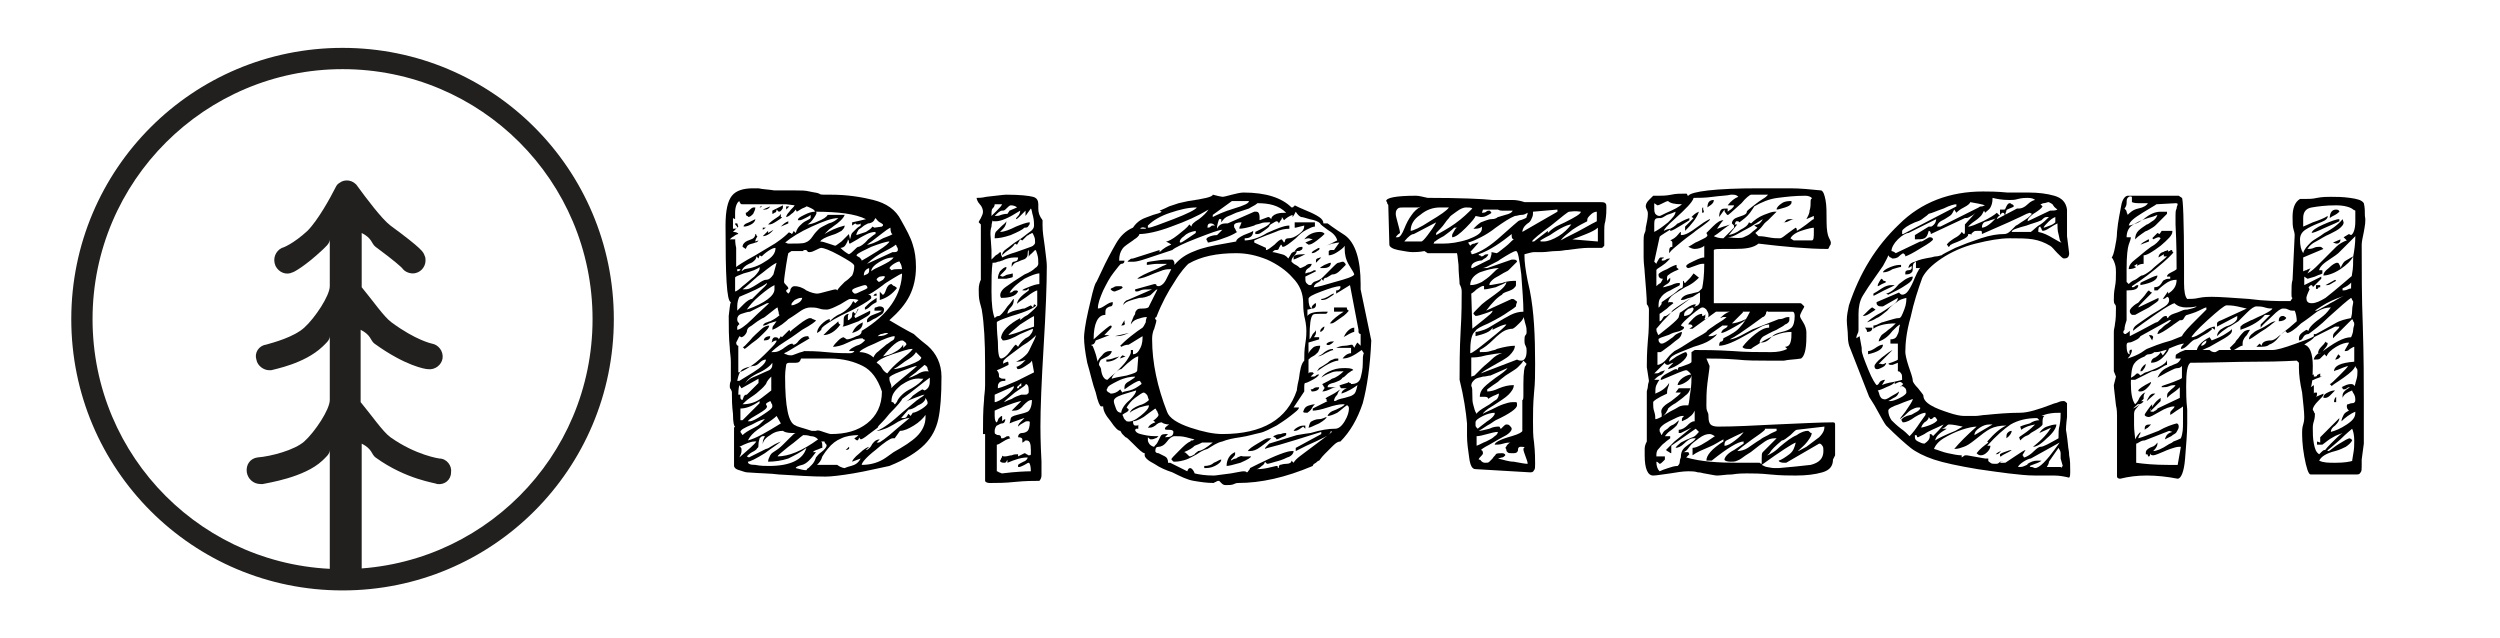
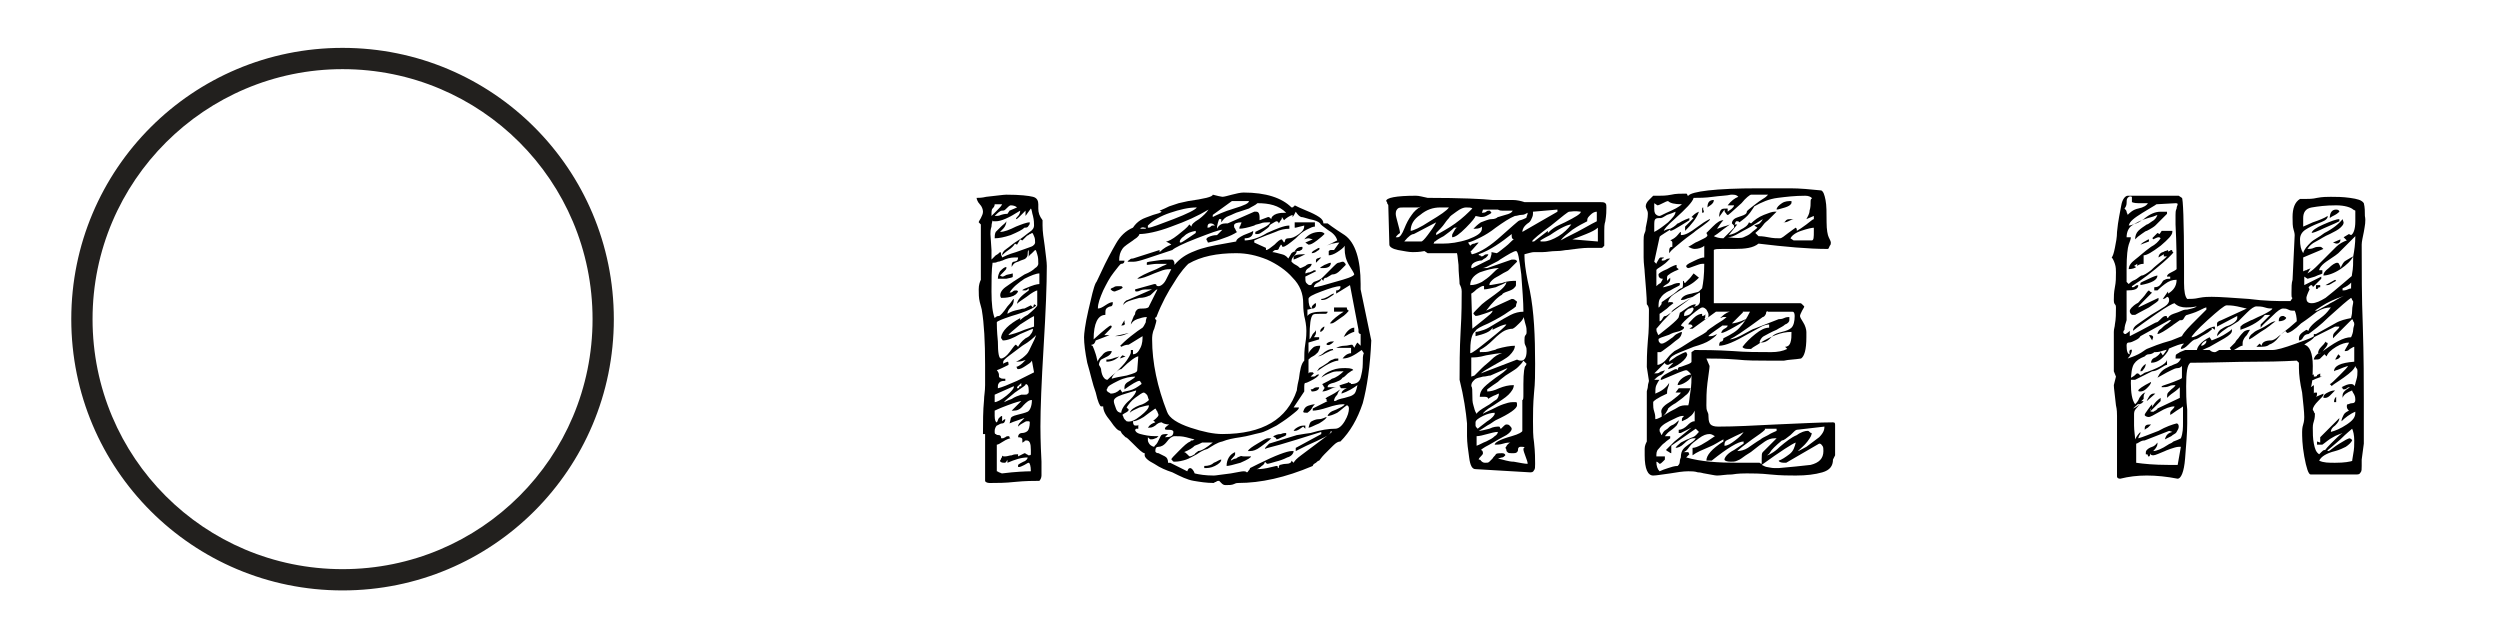
<svg xmlns="http://www.w3.org/2000/svg" version="1.1" id="Слой_1" x="0px" y="0px" viewBox="-379 5.9 235 60" style="enable-background:new -379 5.9 235 60;" xml:space="preserve">
  <style type="text/css">
	.st0{fill:#22201E;}
	.st1{enable-background:new    ;}
</style>
  <path class="st0" d="M-346.8,12.4c13,0,23.5,10.5,23.5,23.5s-10.5,23.5-23.5,23.5s-23.5-10.5-23.5-23.5S-359.7,12.4-346.8,12.4   M-346.8,10.4c-14.1,0-25.5,11.4-25.5,25.5s11.4,25.5,25.5,25.5s25.5-11.4,25.5-25.5S-332.7,10.4-346.8,10.4z" />
-   <path class="st0" d="M-337.7,49c0,0-2.2-0.3-4.6-2c-0.7-0.5-1.8-2.1-2.8-3.3v-6.8c1,0.5,0.9,1,1.3,1.3c2.9,2.1,4.8,2.4,5,2.4  c0.7,0.1,1.3-0.4,1.4-1c0.1-0.7-0.4-1.3-1-1.4c0,0-1.5-0.3-3.8-2c-0.7-0.5-1.8-2.1-2.8-3.3v-5.1c1,0.5,0.9,1,1.3,1.3  c1.9,1.4,2.4,1.9,2.5,2c0.2,0.3,0.6,0.5,1,0.5c0.7,0,1.2-0.6,1.2-1.2c0-0.2,0-0.3-0.1-0.5c-0.1-0.3-0.2-0.6-3.2-2.8  c-0.8-0.6-2.3-2.6-3.1-3.7c-0.4-0.6-1.2-0.7-1.7-0.3c-0.2,0.1-0.3,0.3-0.4,0.5c-0.4,0.8-1.6,3-2.6,4c-1.3,1.2-2.3,1.6-2.4,1.6  c-0.6,0.3-0.9,1-0.6,1.7c0.3,0.6,1,0.9,1.6,0.6c0.1,0,1.2-0.6,2.8-2.1c0.3-0.3,0.7-0.6,0.7-1v4.4c0,0.9-1.4,3-2.4,3.9  s-2.9,1.4-3.6,1.6c-0.7,0.1-1.1,0.8-0.9,1.4c0.1,0.6,0.7,1,1.2,1c0.1,0,0.2,0,0.2,0c0.3-0.1,3.1-0.6,4.8-2.2c0.3-0.3,0.7-0.6,0.7-1  v6c0,0.9-1.4,3-2.4,3.9c-0.9,0.8-3.1,1.4-4.4,1.5c-0.7,0.1-1.1,0.7-1,1.4c0.1,0.6,0.6,1.1,1.3,1.1c0.1,0,0.1,0,0.2,0  c0.4-0.1,3.9-0.6,5.6-2.2c0.3-0.3,0.7-0.6,0.7-1v11.4c0,0.7,0.8,1.2,1.5,1.2s1.5-0.6,1.5-1.2v-12c1,0.5,0.9,1,1.3,1.3  c2.9,2.1,5.7,2.4,5.8,2.5c0.7,0.1,1.3-0.4,1.3-1.1C-336.5,49.7-337,49-337.7,49z" />
  <g class="st1">
-     <path d="M-293.1,37.3c0,0,0.4,0.4,1.3,1.1c0.8,0.7,1.3,1.7,1.3,2.9c0,1.8-0.1,3.1-0.3,4c-0.2,0.9-0.6,1.7-1.3,2.4   c-0.7,0.7-1.8,1.4-3.3,2c-1,0.2-2.2,0.5-3.4,0.7c-1.2,0.2-2.1,0.3-2.6,0.3c-1.3,0-2.7-0.1-4.4-0.2c-0.7-0.1-1.7-0.1-3-0.2   c-0.1,0-0.4-0.1-0.7-0.2c-0.4-0.1-0.5-0.3-0.5-0.4v-3.6l0.1-0.1c-0.1,0-0.2-0.4-0.2-1.2c-0.1-0.8-0.1-1.4-0.1-1.8c0,0,0-0.1,0-0.2   c0-0.1,0-0.1-0.1-0.3c-0.1-0.1-0.1-0.2-0.1-0.3c0-0.1,0-0.3,0.1-0.5c0-0.7,0-1.3,0-1.8c0-0.5-0.1-0.9-0.1-1.3c-0.1-1-0.1-2-0.1-3   c0.1-0.7,0.1-1.1,0.2-1.3c-0.4-0.1-0.5-2.5-0.5-7.2c0-1.4,0.2-2.3,0.6-2.8c0.4-0.5,1.1-0.7,2-0.7h0.5c0.4,0.1,0.9,0.1,1.5,0.2   c0.6,0,0.9,0,1.1,0c0.1,0,0.4,0,0.9,0c0.5,0,0.9,0,1.3,0.1c0.4,0.1,0.7,0.1,0.9,0.2c0.1,0.1,0.3,0.1,0.5,0.1c0.3,0,0.5,0,0.6,0   c1.5,0,2.8,0.2,4,0.5s2.1,0.9,2.6,1.9c0.5,0.9,0.9,1.6,1.1,2.3c0.2,0.6,0.3,1.3,0.3,2.1c0,1-0.2,1.9-0.6,2.7   c-0.4,0.8-1,1.5-1.9,2.3C-293.9,36.9-293.1,37.3-293.1,37.3z M-309.9,28.1c0,0.3,0,0.7,0.1,1.1l0,1.1c0,0.3,0,0.5,0,0.7   c0.1-0.1,0.7-0.5,1.8-1.1l1.5-0.9c0.2-0.1,0.5-0.3,0.9-0.6c0.4-0.3,0.7-0.6,0.8-0.7c0,0.1,0,0.1,0.1,0.1c0.1,0,0.1,0.1,0.1,0.1   c0,0,0.1,0,0.1-0.1c0.1-0.1,0.1-0.2,0.1-0.2l0.2,0.2c0.1-0.4,0.3-0.6,0.4-0.7c0.1-0.1,0.3-0.3,0.5-0.4c0.2-0.1,0.4-0.2,0.5-0.3   v-0.3c-0.1,0.1-0.3,0.2-0.5,0.3c-0.2,0.1-0.4,0.2-0.5,0.2l-0.2,0c0-0.2,0.2-0.3,0.6-0.5c0.4-0.2,0.7-0.3,1-0.3   c0-0.1-0.1-0.2-0.3-0.3c-0.2-0.1-0.4-0.2-0.5-0.2c-0.1,0.1-0.2,0.1-0.4,0.2s-0.3,0.2-0.5,0.3l-0.1-0.2c-0.1,0.1-0.2,0.3-0.4,0.4   c-0.2,0.2-0.4,0.3-0.5,0.3c0-0.1,0.1-0.3,0.3-0.5c0.2-0.3,0.4-0.4,0.5-0.6l-0.8-0.1h-4.1c-0.1,0-0.2,0-0.2-0.1   c-0.1-0.1-0.1-0.2-0.1-0.2c-0.2,0.1-0.4,0.5-0.4,1.1l0,0.6l-0.2-0.1v1c0.2,0,0.4,0,0.4-0.1c0-0.1,0-0.1-0.1-0.2s-0.1-0.1-0.1-0.2   h0.2l0.1,0.3c0,0-0.1,0.1-0.2,0.2s-0.2,0.2-0.3,0.3c0.3,0,0.5,0.1,0.5,0.2c-0.1,0-0.3,0.1-0.4,0.2c-0.2,0.1-0.3,0.2-0.4,0.3H-309.9   z M-309.2,32.8c0.4-0.3,0.7-0.6,1.1-0.9c0.3-0.3,0.5-0.6,0.5-0.7v-0.2c-0.2,0.2-0.7,0.4-1.5,0.6c-0.5,0.2-0.8,0.3-0.8,0.4v1.3   C-309.8,33.3-309.5,33.1-309.2,32.8z M-309.5,33.8c-0.1,0.2-0.2,0.5-0.2,0.9l0,0.4c0.1-0.1,0.3-0.3,0.6-0.6   c0.3-0.3,0.6-0.5,0.8-0.5c0.1-0.1,0.3-0.3,0.7-0.7c0.4-0.4,0.7-0.6,0.7-0.8C-307.4,32.9-308.3,33.3-309.5,33.8z M-309.6,36.2   c0.1,0.1,0.1,0.2,0.1,0.2c-0.1,0-0.1,0.1-0.2,0.2c0,0.1,0,0.2,0,0.3c0.2,0,0.7-0.3,1.4-1c0.7-0.7,1.3-1.2,1.6-1.5h-0.2l-1.6,0.8   c-0.2,0-0.5,0.1-0.8,0.2c-0.3,0.1-0.4,0.3-0.4,0.5C-309.7,36-309.7,36.1-309.6,36.2z M-294.8,30.6c-0.2,0.1-0.5,0.3-0.6,0.5   l0.2,0.2c0.2-0.1,0.4-0.1,0.6-0.1c0.2,0,0.4,0,0.5,0v0.4c-0.2,0-0.5,0.2-1,0.5c-0.5,0.3-0.8,0.5-0.9,0.6c-0.8,0.6-1.3,0.9-1.4,0.9   c0.2,0,0.3,0.1,0.3,0.3c0,0.1-0.3,0.3-0.8,0.6c-0.5,0.3-0.9,0.5-1.1,0.6c-1.3,0.6-2.1,1.1-2.5,1.4c-0.1,0.1-0.3,0.2-0.3,0.4   c-0.1,0.1-0.2,0.2-0.4,0.3c0-0.2,0.1-0.5,0.4-0.8c0.3-0.3,0.6-0.5,0.8-0.5v0.2c0.2-0.2,0.5-0.5,1-0.7c0.4-0.2,0.6-0.4,0.8-0.6   s0.3-0.4,0.4-0.6l0.2,0.2l0.3-0.3c-0.3-0.1-0.5-0.1-0.8-0.1c-0.1,0-0.4,0.2-0.9,0.5c-0.6,0.3-1,0.5-1.3,0.5c-0.2,0-0.4,0-0.7-0.1   c-0.3-0.1-0.6-0.1-0.8-0.1c-0.3,0-0.6,0.1-0.9,0.3c-0.3,0.2-0.7,0.5-1.2,0.8c-0.1,0.1-0.2,0.2-0.6,0.5c-0.3,0.2-0.6,0.4-0.9,0.5   c0-0.1,0-0.3,0.1-0.4c0.1-0.1,0.2-0.3,0.3-0.4c-0.1,0-0.4,0.1-0.7,0.2c-0.3,0.2-0.5,0.2-0.6,0.2c0.1-0.2,0.3-0.3,0.4-0.3   c0.2-0.1,0.3-0.1,0.3-0.1c0.4-0.2,0.7-0.4,0.9-0.6c-0.1,0-0.1-0.1-0.1-0.2s-0.1-0.3-0.1-0.5c-0.1,0-0.3,0.2-0.7,0.5   c-0.4,0.3-0.6,0.5-0.7,0.5c0,0-0.2,0.1-0.5,0.3s-0.5,0.4-0.7,0.5c-0.2,0.1-0.3,0.3-0.3,0.5c-0.1,0.2-0.2,0.4-0.5,0.5l-0.2-0.1   l-0.3,0.6c0,0.2,0.1,0.3,0.2,0.3v2.5c0.2,0,0.6-0.2,1.2-0.6c0.6-0.4,1.1-0.9,1.6-1.4c0.5-0.5,0.8-0.8,0.8-1c-0.2,0-0.3,0.1-0.5,0.2   c0,0,0.1-0.1,0.1-0.3c0.1-0.2,0.2-0.2,0.3-0.2c0.2,0,0.3,0.1,0.3,0.2l0.2-0.3l0.1,0.1l0.7-0.7l0.1,0.2c0-0.1,0.3-0.3,0.8-0.7   c0.5-0.4,0.9-0.6,1-0.6c0.1,0,0.2,0,0.3,0.1c0.1,0,0.2,0.1,0.3,0.1c0,0.1-0.4,0.4-1.3,0.9c-0.3,0.2-0.8,0.6-1.6,1.1   c-0.8,0.5-1.2,0.9-1.3,1c0.2,0,0.5,0,0.7-0.1c0.2-0.1,0.4-0.2,0.5-0.3c0.3-0.2,0.5-0.4,0.8-0.4c0,0.1,0.1,0.1,0.1,0.1   c0.1,0,0.3-0.1,0.5-0.4c0.3-0.3,0.5-0.4,0.8-0.4c0.1,0,0.1,0,0.1,0.1c0,0,0.1,0.1,0.1,0.1c0,0-0.3,0.2-1,0.6   c-0.7,0.4-1.1,0.7-1.4,0.8c0,0,0.1,0.1,0.2,0.1c0.2,0.1,0.3,0.1,0.5,0.1c0.1,0,0.3-0.1,0.6-0.2c0.2-0.1,0.4-0.1,0.6-0.2   c0.4,0,1.1,0,2.1,0.1c1,0.1,1.7,0.1,2.2,0.1c0.2,0,0.4-0.1,0.4-0.2h-0.5c0.1-0.2,0.3-0.3,0.7-0.5c0.4-0.1,0.6-0.3,0.8-0.5   c0,0,0-0.1-0.1-0.1s-0.1-0.1-0.1-0.1c-0.4,0-0.8,0.1-1.4,0.4c-0.6,0.3-1.1,0.4-1.4,0.4c0.1-0.2,0.3-0.4,0.5-0.6s0.4-0.3,0.5-0.3   l0.3,0.2c0.2,0,0.5-0.1,0.9-0.3c0.4-0.1,0.5-0.3,0.5-0.5c2.5-1.5,3.8-3.4,3.8-5.6c0-0.4-0.1-0.7-0.2-0.8   C-294.4,30.4-294.6,30.5-294.8,30.6z M-309.7,31.2v0.2c0.2,0,0.3-0.1,0.3-0.2H-309.7z M-309.3,40.7c-0.2,0.2-0.3,0.5-0.4,1h0.2   c0,0,0.5-0.3,1.3-0.8c0.8-0.5,1.2-0.9,1.2-1.2c-0.2,0-0.4,0.1-0.6,0.3c-0.2,0.2-0.4,0.3-0.6,0.3C-308.7,40.4-309.1,40.5-309.3,40.7   z M-309.6,43h0.2l0,0.3c0,0.1,0.1,0.2,0.2,0.2c0-0.1,0.1-0.2,0.1-0.3c0.1-0.2,0.2-0.2,0.3-0.2l1.1-1.1v-0.4l-1.6,0.9l-0.2-0.3   C-309.5,42.1-309.6,42.4-309.6,43z M-307.9,47.4l-0.2,0c-0.3,0-0.8,0.2-1.4,0.5c0.1,0,0.2,0.1,0.2,0.2v0.2c0,0.2-0.1,0.4-0.2,0.6   C-308.7,48.2-308.1,47.7-307.9,47.4z M-309.4,44.3v1.1h0.2l1.6-1.6v-0.2C-308.3,44.1-308.9,44.3-309.4,44.3z M-308.3,45.8   c-0.7,0.3-1.1,0.5-1.1,0.7l0.2,0.3c0.2-0.2,0.5-0.4,1.1-0.7c0.2-0.1,0.4-0.2,0.6-0.4s0.3-0.3,0.4-0.4   C-307.2,45.3-307.6,45.4-308.3,45.8z M-308,28.7c-0.2,0.1-0.4,0.1-0.6,0.2c-0.2,0.1-0.2,0.2-0.3,0.4l-0.3-0.2   c0-0.2,0.1-0.3,0.2-0.4c0.1-0.1,0.3-0.2,0.6-0.3c0.3-0.1,0.4-0.3,0.4-0.5c0,0,0.1,0,0.1,0.1s0.1,0.1,0.1,0.1   c-0.1,0.2-0.2,0.3-0.2,0.5l0.3-0.1C-307.7,28.5-307.8,28.7-308,28.7z M-307.1,30.5c0.7-0.4,1-0.8,1-1.3c-0.2,0-0.4,0.1-0.7,0.3   c-0.3,0.2-0.5,0.4-0.6,0.5l-0.2-0.1l-0.1,0.3l-0.2-0.2c0,0.2-0.1,0.3-0.2,0.4s-0.2,0.2-0.5,0.3c-0.4,0.2-0.6,0.4-0.7,0.7l0.3-0.2   C-308.3,31.1-307.7,30.9-307.1,30.5z M-307.8,31.9c-0.7,0.6-1.1,1-1.4,1.2c0.3,0,0.5,0,0.7-0.1c0.2-0.1,0.4-0.2,0.7-0.4   c0.3-0.2,0.6-0.4,0.8-0.4c0.3,0,0.5-0.2,0.7-0.5c0.1-0.4,0.2-0.7,0.3-1.1C-306.6,30.9-307.1,31.4-307.8,31.9z M-308.5,37.9   c0.3-0.4,0.7-0.7,1-1c0.3-0.3,0.6-0.4,0.8-0.4c0,0.2-0.2,0.4-0.5,0.7c-0.3,0.3-0.6,0.6-0.9,0.8c-0.3,0.2-0.6,0.5-0.9,0.7l-0.2-0.2   C-309.1,38.6-308.9,38.3-308.5,37.9z M-307,42c-0.3,0.4-0.6,0.6-0.7,0.7c-0.2,0.2-0.5,0.4-0.8,0.6c-0.3,0.2-0.5,0.4-0.7,0.6   c0.7,0,1.3-0.2,1.8-0.6c0.5-0.4,0.8-0.6,0.9-0.7v-1.3C-306.7,41.5-306.9,41.7-307,42z M-308.4,27c-0.2,0.1-0.4,0.2-0.7,0.2   c0-0.1,0-0.1,0.1-0.2s0.2-0.1,0.4-0.2s0.4-0.2,0.6-0.3C-308,26.7-308.2,26.9-308.4,27z M-308.6,41.6c0.2-0.2,0.6-0.3,1-0.5   c0.4-0.2,0.7-0.3,0.9-0.4s0.3-0.3,0.3-0.5c0,0,0-0.1,0-0.1s0-0.1,0-0.1c-0.2,0.3-0.7,0.7-1.4,1c-0.4,0.2-0.7,0.4-0.9,0.6   c-0.2,0.2-0.3,0.4-0.3,0.7C-309,42-308.9,41.8-308.6,41.6z M-308.8,26.2c-0.1-0.1-0.1-0.2-0.1-0.3c0.1,0,0.2-0.1,0.4-0.3   s0.3-0.2,0.4-0.2l0.1,0c0,0.2-0.1,0.4-0.2,0.6c-0.2,0.2-0.3,0.3-0.5,0.3C-308.6,26.3-308.7,26.2-308.8,26.2z M-308,49.6   c0.5,0.1,0.9,0.1,1.3,0.1c2,0,3.2-0.6,3.5-1.7c-0.5,0.4-1.1,0.7-1.7,1c-0.6,0.2-1.3,0.3-1.9,0.3c0-0.2,0.1-0.4,0.2-0.6   s0.3-0.3,0.6-0.5c0.3-0.2,0.5-0.4,0.6-0.5c0.1-0.1,0.3-0.3,0.6-0.6s0.5-0.5,0.6-0.5h-0.4c-0.4,0-0.7-0.1-0.8-0.2   c-0.4,0-0.8,0.1-1.2,0.4c-0.5,0.3-0.7,0.6-0.7,0.9l0-0.2c0-0.2,0.1-0.4,0.2-0.6c-0.1,0-0.1,0-0.2,0c-0.1,0-0.2,0.1-0.3,0.2   c0,0.1-0.1,0.3-0.1,0.5c0,0.2,0,0.4-0.1,0.4c-0.1,0.2-0.3,0.3-0.5,0.4s-0.4,0.3-0.5,0.4l0.2,0.1l1.6-0.8c0.1,0,0.3-0.1,0.6-0.3   c0.3-0.2,0.6-0.3,0.8-0.4c-0.2,0.2-0.7,0.5-1.5,1.1c-0.8,0.5-1.4,0.8-1.6,0.8C-308.7,49.5-308.5,49.6-308,49.6z M-307.6,33.7   c-0.6,0.5-1,1-1.2,1.3c1.7-0.6,2.6-1.3,2.6-1.9l0-0.4C-306.6,32.9-307,33.2-307.6,33.7z M-306.9,44.1c0,0.2-0.3,0.4-0.8,0.7   c-0.5,0.3-0.9,0.5-1,0.7h0.2c0.2,0,0.6-0.2,1.2-0.6c0.6-0.4,0.9-0.6,0.9-0.8c0-0.1,0-0.2-0.1-0.3c0-0.1-0.1-0.2-0.1-0.2   c-0.2,0.1-0.4,0.2-0.4,0.3L-306.9,44.1z M-307.1,45.8c-0.1,0.1-0.3,0.2-0.7,0.5c-0.4,0.3-0.7,0.6-0.9,1c0.8-0.2,1.8-0.8,3.1-1.6   L-306,45C-306.2,45.2-306.6,45.5-307.1,45.8z M-307.6,25.4c0.1-0.1,0.1-0.1,0.1-0.1s0.1,0,0.1-0.1   C-307.4,25.3-307.4,25.4-307.6,25.4z M-307.1,25.6l-0.2,0l0.7-0.3C-306.7,25.5-306.9,25.6-307.1,25.6z M-307.3,27.3h0.3l-0.3,0.2   V27.3z M-307.3,28.1l0.5-0.5v0.2l0.5-0.3C-306.6,27.9-307,28.1-307.3,28.1z M-306.6,37.5c0,0.3-0.2,0.4-0.6,0.4   C-307.2,37.7-307,37.5-306.6,37.5z M-305.5,26.3c0,0.1-0.2,0.2-0.5,0.4c-0.3,0.2-0.5,0.3-0.7,0.3l-0.1,0c0.1-0.1,0.3-0.3,0.6-0.5   c0.3-0.2,0.5-0.3,0.6-0.5V26.3z M-306.2,25.9c-0.1,0.1-0.2,0.1-0.2,0.1v-0.3l1-0.5c0,0.2,0,0.3-0.1,0.4s-0.1,0.2-0.3,0.2l-0.2-0.2   C-306,25.8-306.1,25.9-306.2,25.9z M-302.8,46.9c-0.3-0.1-0.5-0.1-0.7-0.1c-0.3,0.2-0.7,0.6-1.4,1.1c-0.6,0.5-1,0.8-1,0.9   c1,0,2.3-0.5,3.8-1.6C-302.3,47-302.5,46.9-302.8,46.9z M-305.6,27.2c0.2-0.2,0.4-0.4,0.7-0.5v0.2L-305.6,27.2z M-304.9,29.7   c0,0-0.1,0.4-0.2,1.1c-0.1,0.7-0.2,1.3-0.2,1.6c0,0.1,0.1,0.2,0.2,0.3s0.2,0.2,0.2,0.3c0,0,0,0.1-0.1,0.1c-0.1,0.1-0.1,0.1-0.1,0.1   c0,0.1,0,0.1,0.1,0.2s0.1,0.1,0.1,0.1c0.1-0.1,0.2-0.2,0.2-0.4c0.1-0.2,0.2-0.3,0.4-0.3c0.3,0,0.7,0.1,1.1,0.4   c0.4,0.2,0.8,0.3,1,0.3c0.2,0,0.5-0.1,0.9-0.2c0.4-0.1,0.7-0.2,0.9-0.2c0.1,0.1,0.1,0.1,0.1,0.1c0.1-0.2,0.4-0.5,0.7-0.8   c0.3-0.2,0.5-0.4,0.7-0.6c0.1-0.2,0.2-0.5,0.2-0.9c0-0.2-0.5-0.5-1.4-1c-0.9-0.5-1.5-0.7-1.7-0.7c-0.1,0-0.3,0.1-0.5,0.2   c-0.2,0.1-0.4,0.2-0.6,0.2c-0.1,0-0.2,0-0.2-0.1c-0.1-0.1-0.1-0.1-0.2-0.1s-0.2,0-0.2,0.1h-1.1C-304.9,29.7-304.9,29.7-304.9,29.7z    M-301.6,46.5c0.3,0.1,0.6,0.2,0.7,0.2c1.4,0,2.5-0.3,3.4-1c0.9-0.7,1.4-1.7,1.4-3c-0.4-1.2-1-2-1.8-2.4c-0.8-0.4-1.8-0.7-3.1-0.7   l-2.2,0l-0.5,0c-0.1,0.3-0.2,0.4-0.5,0.4l-0.6,0c-0.2,0-0.3,0.1-0.3,0.2s-0.1,0.5-0.1,1.1c0,2.8,0.3,4.4,1,4.6   c0.1,0.1,0.6,0.2,1.5,0.5h0.4C-302.1,46.3-301.9,46.4-301.6,46.5z M-305.1,25.3h0.3l-0.3,0.3V25.3z M-304.9,28.8   c0.8,0,1.4,0,1.6-0.1c0.3-0.1,0.5-0.3,0.7-0.6c0.2-0.3,0.4-0.5,0.6-0.7c0.1-0.1,0.5-0.3,0.9-0.5c0.4-0.1,0.7-0.3,0.9-0.5   c-0.6,0-1.4,0.3-2.5,0.8c-1.1,0.5-1.9,1-2.5,1.5C-305.1,28.7-305,28.8-304.9,28.8z M-303.7,33.9c-0.2,0-0.4,0.1-0.6,0.2   c-0.2,0.2-0.3,0.3-0.3,0.4c0,0.1,0,0.1,0,0.1c0.2,0,0.4-0.1,0.6-0.2c0.2-0.1,0.4-0.3,0.4-0.5C-303.6,33.9-303.7,33.9-303.7,33.9z    M-303,49.9c0,0,0.1-0.1,0.3-0.3c0.2-0.2,0.3-0.4,0.4-0.7c0.1-0.1,0.2-0.3,0.5-0.5s0.5-0.5,0.5-0.6c0-0.1,0-0.1-0.1-0.2   c-0.1-0.1-0.1-0.2-0.1-0.2h-0.3c0.1,0.1,0.1,0.3,0.1,0.6c0,0-0.1,0-0.3,0.1s-0.4,0.1-0.6,0.3h0.3c-0.5,0.7-0.9,1.1-1.3,1.2   c-0.4,0.1-0.6,0.2-0.6,0.3c0.4,0.1,0.7,0.2,1,0.2C-303.1,49.9-303,49.9-303,49.9z M-302.5,26.4c-0.2,0.3-0.4,0.5-0.6,0.6   c0.2,0,0.6-0.1,1-0.3c0.5-0.2,0.8-0.4,0.9-0.6h1.6c-0.1,0.3-0.5,0.7-1.1,1.1c-0.1,0.1-0.3,0.2-0.4,0.3s-0.3,0.3-0.4,0.4   c0.5-0.3,1.1-0.6,1.9-0.8c0,0.2-0.1,0.3-0.3,0.5c-0.2,0.1-0.5,0.3-0.9,0.4c-0.6,0.2-1,0.4-1.1,0.6c0.2,0,0.5,0.1,0.8,0.2   c0.3,0.1,0.6,0.2,0.6,0.2c0.1,0,0.3-0.2,0.6-0.4c0.3-0.3,0.5-0.5,0.7-0.7l0.1,0.5c0.1-0.3,0.1-0.5,0.2-0.6s0.2-0.2,0.4-0.4   s0.3-0.2,0.4-0.3v-0.2c-0.1,0.1-0.2,0.1-0.3,0.1c-0.1,0-0.1,0-0.2-0.1l-0.3,0.2v-0.3c0.5-0.1,0.9-0.2,1.3-0.3   c-1-0.5-2.6-0.7-4.8-0.7C-302.1,25.8-302.3,26.1-302.5,26.4z M-299.6,49.9c0,0,0.2-0.1,0.6-0.2c0.4-0.1,0.7-0.3,0.9-0.7l-0.8,0.3   c0-0.1,0.2-0.4,0.7-0.8c0.4-0.4,0.8-0.6,0.9-0.6l-0.3,0.3l0.1,0c0.1-0.1,0.3-0.2,0.4-0.4c0.1-0.2,0.2-0.3,0.3-0.4   c0.1-0.1,0.3-0.2,0.5-0.2l-0.3,0.3h0.2c0.1,0,0.7-0.4,1.7-1.3c0.7-0.6,1.1-0.9,1.2-1c-0.4,0-0.9,0.2-1.5,0.6   c-0.2,0.1-0.5,0.3-0.8,0.4c-0.3,0.1-0.5,0.2-0.8,0.2c0.6-0.2,1.4-0.8,2.5-1.8l1.2-1c0.1-0.1,0.3-0.2,0.4-0.3   c0.2-0.1,0.3-0.2,0.4-0.3V43c-0.1,0-0.4,0.1-0.9,0.3c-0.5,0.2-0.8,0.3-0.9,0.4c0.1-0.1,0.4-0.2,0.7-0.6c0.4-0.3,0.7-0.5,0.9-0.6   l0.2,0.1c0.3-0.1,0.5-0.4,0.5-0.8l0-0.4c-0.7,0.5-1.5,1.2-2.6,2c0,0.1-0.4,0.6-1.2,1.4c-0.1,0.1-0.3,0.4-0.6,0.7s-0.5,0.5-0.5,0.6   l-0.8,0.6c-0.5,0.4-0.7,0.5-0.8,0.5c-0.1-0.1-0.1-0.1-0.1-0.2c0,0.1-0.1,0.1-0.1,0.2c-0.1,0.1-0.1,0.1-0.1,0.1   c-0.1,0-0.2-0.1-0.3-0.2c0.2-0.1,0.3-0.2,0.4-0.3c-0.6,0-1.2,0.1-1.6,0.3c-0.5,0.2-0.9,0.5-1.3,1c-0.1,0.1-0.3,0.4-0.5,0.7   c-0.1,0.4-0.3,0.6-0.5,0.8l1.9,0C-299.9,49.9-299.6,49.9-299.6,49.9z M-300,36.4c-0.5,0.7-1.1,1-1.6,1c0.1-0.1,0.3-0.3,0.7-0.7   c0.4-0.3,0.6-0.5,0.7-0.6C-300.2,36.3-300.1,36.4-300,36.4z M-298.7,29.4c0.2-0.2,0.3-0.3,0.4-0.3c0.1,0,0.5-0.2,0.9-0.7   c0.4-0.3,0.6-0.5,0.7-0.5v-0.2c-0.3,0-0.6,0.1-0.8,0.2s-0.6,0.3-0.9,0.5l-0.7,0.4c-0.1,0-0.1-0.1-0.1-0.2c0-0.1-0.1-0.2-0.1-0.2   c0,0.2-0.1,0.3-0.2,0.5c-0.1,0.2-0.3,0.3-0.5,0.3c0.3,0.3,0.6,0.5,0.8,0.6C-299,29.7-298.9,29.6-298.7,29.4z M-298.3,36.1   c-0.8,0.3-1.3,0.5-1.5,0.5c0.1-0.1,0.1-0.2,0.1-0.5c0-0.2,0-0.4,0.1-0.5c0.1-0.1,0.2-0.2,0.4-0.2c-0.1,0.1-0.1,0.2-0.1,0.3   c0,0.2,0,0.3,0,0.3c0.1,0,0.2-0.1,0.3-0.2c0.1-0.1,0.1-0.2,0.1-0.3c0-0.1,0-0.2,0.1-0.3l0.2,0.2c0.1-0.2,0.2-0.3,0.2-0.4   c0.1-0.1,0.1-0.1,0.1-0.1c0,0.1-0.1,0.2-0.2,0.4s-0.2,0.3-0.2,0.3l0.1,0.2l1.4-0.7v0.2C-297.2,35.5-297.6,35.7-298.3,36.1z    M-299.5,48.2l0.3-0.3C-299.1,48.1-299.3,48.2-299.5,48.2z M-297.5,32.8c-0.1-0.1-0.1-0.1-0.2-0.1c-0.1,0-0.4,0.1-0.7,0.2   c-0.3,0.1-0.5,0.2-0.5,0.3c0,0.1,0,0.1,0.1,0.2s0.1,0.1,0.2,0.1c0.1,0,0.3-0.1,0.5-0.2s0.5-0.2,0.6-0.3   C-297.4,33-297.5,32.9-297.5,32.8z M-298.5,36.6c0.2-0.2,0.4-0.3,0.6-0.4c0,0.5-0.3,0.8-1,1C-298.8,37-298.7,36.8-298.5,36.6z    M-296.9,26.7c-0.1,0.1-0.3,0.2-0.5,0.2c-0.2,0.1-0.4,0.2-0.5,0.3c-0.1,0.1-0.3,0.2-0.4,0.3c-0.1,0.2-0.2,0.3-0.2,0.5   c0.3-0.1,0.6-0.2,0.9-0.3c0.3-0.2,0.5-0.3,0.6-0.5l0.2,0.1l0.7-0.1c0,0,0.1-0.1,0.1-0.1S-296,27-296,27c0,0-0.1-0.1-0.3-0.2   c-0.2-0.1-0.3-0.3-0.4-0.4C-296.8,26.5-296.8,26.6-296.9,26.7z M-296.5,29.5c0.8-0.5,1.1-0.8,1.1-0.9c-0.3,0-0.9,0.2-1.7,0.5   c-0.8,0.4-1.3,0.6-1.4,0.8c0.1,0.1,0.1,0.1,0.3,0.2c0.1,0.1,0.2,0.2,0.2,0.3C-297.8,30.3-297.3,30-296.5,29.5z M-296.8,38.2   c-1,0.4-1.4,0.7-1.4,0.8c0.5,0,1,0.2,1.3,0.5c0.1-0.2,0.2-0.4,0.5-0.6c0.2-0.2,0.5-0.4,0.7-0.6c0.2-0.1,0.4-0.3,0.6-0.4   s0.2-0.3,0.2-0.4C-295.2,37.5-295.8,37.7-296.8,38.2z M-295,48.4c0.9-0.5,1.7-1,2.2-1.5c0.5-0.5,0.8-1.1,0.8-1.8l0-0.2   c-0.2,0.3-0.6,0.7-1.1,1c-0.5,0.3-0.9,0.5-1.3,0.5l-0.5,0.7h-0.2c-0.2,0-0.8,0.4-1.6,1.1c-0.9,0.7-1.3,1.2-1.3,1.4   c0.8,0,1.6-0.2,2.3-0.7L-295,48.4z M-297.4,31.6c0.1-0.1,0.1-0.2,0.1-0.3c0-0.1,0-0.1,0-0.2c-0.3,0.1-0.5,0.3-0.5,0.7   C-297.6,31.7-297.5,31.7-297.4,31.6z M-297.2,34.7c-0.2,0.2-0.4,0.3-0.5,0.3v-0.2c0,0,0.1-0.1,0.3-0.3c0.2-0.2,0.5-0.4,0.8-0.6v0.4   C-296.8,34.4-297,34.5-297.2,34.7z M-295.9,35c0,0.2-0.1,0.4-0.3,0.5s-0.4,0.3-0.7,0.4c-0.3,0.2-0.5,0.3-0.6,0.3c0,0,0-0.1,0-0.2   c0-0.1,0.1-0.2,0.2-0.3c0.1-0.1,0.3-0.2,0.6-0.3s0.5-0.2,0.6-0.3h-0.7c0-0.2,0-0.3,0.1-0.3s0.2-0.1,0.4-0.1   C-296.1,34.7-295.9,34.8-295.9,35z M-295.3,27.3c-0.2,0.1-0.5,0.3-1,0.7c-0.5,0.4-0.9,0.7-1.2,0.9c0.3,0,0.8-0.2,1.5-0.6   c0.5-0.2,0.8-0.3,0.9-0.4C-295.2,27.9-295.3,27.7-295.3,27.3z M-295.8,29.5c-0.6,0.3-1.2,0.7-1.7,1.2l2.4-1.1h0.2   c0.2,0,0.3-0.1,0.3-0.2c0-0.1,0-0.2-0.1-0.3c0-0.1-0.1-0.2-0.1-0.2C-294.9,29-295.2,29.2-295.8,29.5z M-296.2,30.9   c0.6-0.3,1-0.5,1.2-0.8c-0.4,0-0.8,0.1-1.3,0.4c-0.5,0.3-0.8,0.6-0.8,0.9C-296.9,31.2-296.6,31.1-296.2,30.9z M-296.6,33.7h-0.3   c0.1-0.2,0.2-0.2,0.3-0.2V33.7z M-296.3,31.9c-0.2,0.1-0.3,0.2-0.3,0.3l0.2,0.2c0.1,0,0.2-0.1,0.4-0.2c0.1-0.1,0.2-0.3,0.2-0.3   C-296,31.8-296.1,31.9-296.3,31.9z M-296.2,37.3c-0.2,0.1-0.3,0.2-0.3,0.2c0.5,0,0.8-0.1,1-0.3h-0.2   C-295.9,37.2-296,37.3-296.2,37.3z M-293.3,38.7c-0.3,0-0.9,0.2-1.8,0.5c-0.9,0.3-1.4,0.6-1.5,0.8c0.2,0.1,0.4,0.3,0.5,0.5   s0.3,0.4,0.5,0.5c0.3-0.4,0.7-0.8,1.3-1.3c0.5-0.4,0.9-0.7,1.1-1H-293.3z M-294.9,32.8c0.1,0.1,0.2,0.1,0.2,0.2   c-0.4,0.5-0.9,0.9-1.6,1.1v-0.8c0.1,0.1,0.1,0.2,0.2,0.2c0,0.1,0.1,0.1,0.1,0.1c0.1,0,0.2-0.2,0.3-0.5s0.3-0.5,0.5-0.5   C-295.1,32.7-295,32.8-294.9,32.8z M-294,38c-0.1-0.1-0.2-0.1-0.2-0.1c-0.4,0-1,0.5-1.8,1.5c0.4-0.1,0.8-0.2,1.1-0.4   c0.4-0.2,0.6-0.4,0.8-0.7v0.3l0.3-0.3C-293.8,38.1-293.9,38.1-294,38z M-294.1,41.4c0.6-0.5,1-0.8,1.3-1.1c-0.2,0-0.7,0.2-1.5,0.5   c-0.8,0.3-1.1,0.5-1.1,0.6c0,0.1,0,0.3,0.1,0.5c0.1,0.2,0.1,0.4,0.1,0.5C-295.1,42.2-294.7,41.9-294.1,41.4z M-294.3,42.1   c-0.6,0.5-0.9,0.9-0.9,1.5c0,0.1,0,0.1,0.1,0.1c0.1,0,0.1,0.1,0.2,0.2c0,0,0.1,0,0.1-0.1c0,0,0.1-0.1,0.1-0.1   c0.1-0.3,0.3-0.5,0.5-0.7c0.2-0.2,0.5-0.4,0.9-0.6c0.5-0.3,0.9-0.6,1.1-0.9h-0.2C-293.1,41.4-293.7,41.7-294.3,42.1z M-293.5,39.6   c-0.3,0.2-0.5,0.3-0.6,0.4c-0.4,0.3-0.7,0.5-0.9,0.6c0.2,0,0.7-0.1,1.5-0.4c0.8-0.3,1.1-0.5,1.1-0.7l-0.5-0.5   C-293,39.2-293.2,39.4-293.5,39.6z M-292.3,44.3c0.3-0.2,0.5-0.4,0.5-0.5c0-0.2-0.1-0.3-0.2-0.5c0,0.2-0.2,0.5-0.7,0.7   c-0.4,0.3-0.7,0.4-0.9,0.4l-0.7,0.8l0.2,0c0.1,0,0.2,0,0.3-0.1s0.1-0.2,0.2-0.3l0.2,0.2l0.2-0.3C-293,44.7-292.6,44.5-292.3,44.3z    M-291.8,40.6c0-0.2-0.1-0.3-0.3-0.4c-0.2,0.2-0.5,0.4-0.8,0.7c-0.3,0.2-0.5,0.4-0.7,0.5c0.2,0,0.4-0.1,0.8-0.3   c0.3-0.2,0.6-0.3,0.8-0.3l0.2,0C-291.7,40.9-291.7,40.8-291.8,40.6z" />
    <path d="M-280.9,38.5c-0.2,3.3-0.3,5.8-0.3,7.5c0,0.3,0,1.4,0.1,3.3l0,1.1v0.2c0,0.2-0.1,0.4-0.2,0.5c-0.5,0-1.3,0-2.3,0.1   c-0.9,0.1-1.7,0.1-2.2,0.1h-0.2c-0.2,0-0.4-0.1-0.4-0.2v-4.4h-0.2c0-1.1,0-2.2,0.1-3.2c0-0.4,0.1-0.8,0.1-1.4c0-0.5,0-1.2,0-1.9   c0-2.2-0.1-3.9-0.3-5.1c0-0.1-0.1-0.4-0.2-0.8c-0.1-0.4-0.1-0.8-0.1-1.2s0.1-0.7,0.2-0.9V27l-0.2-0.2c0-0.1,0.1-0.2,0.2-0.4   c0.1-0.2,0.2-0.4,0.2-0.6c0-0.2-0.1-0.5-0.3-0.7c-0.2-0.2-0.3-0.5-0.3-0.6c0.2,0,0.5,0,0.9-0.1c1-0.1,1.6-0.2,1.9-0.2   c1.3,0,2.1,0.1,2.5,0.2c0.4,0.1,0.5,0.4,0.5,0.7l0,0.4c0,0.4,0.1,0.7,0.4,1.1l0,0.5c0,0.6,0.1,1.2,0.2,1.9c0.1,0.9,0.2,1.5,0.2,1.9   C-280.6,32.7-280.7,35.2-280.9,38.5z M-285.8,27.2c-0.1,0.3-0.1,0.5-0.1,0.7l0.1,1.5l0,0.9c0.1-0.1,0.2-0.2,0.4-0.4   c0.2-0.1,0.3-0.2,0.4-0.3c0.1,0,0.1,0.1,0.1,0.2s0.1,0.2,0.1,0.3c0.2-0.1,0.6-0.3,1.3-0.5c0.6-0.2,1.1-0.4,1.4-0.5   c0.3-0.1,0.4-0.3,0.4-0.4c0-0.2,0-0.4-0.1-0.6s-0.1-0.3-0.2-0.3c0,0-0.1,0.1-0.2,0.1c-0.1,0.1-0.2,0.1-0.2,0.2V28l-0.5,0.5   l-0.2-0.1l-0.3,0.5l-0.2-0.1c-0.1,0.2-0.3,0.4-0.6,0.6s-0.5,0.4-0.6,0.5c0-0.2,0.1-0.4,0.4-0.6s0.6-0.5,1.1-0.8   c0.5-0.3,0.8-0.6,1.1-0.8s0.4-0.4,0.4-0.6c0-0.2,0-0.5-0.1-0.9c-0.1-0.3-0.1-0.6-0.2-0.7l-0.5,0.7v-0.5c-0.1,0.1-0.3,0.3-0.5,0.5   c-0.2,0.2-0.3,0.3-0.4,0.3c0-0.1,0.1-0.2,0.2-0.3c0.1-0.1,0.2-0.3,0.2-0.5c-1.1,0.7-1.8,1-2.3,1c-0.1,0-0.1,0-0.2,0   c-0.1,0-0.1-0.1-0.1-0.1C-285.7,26.7-285.8,26.9-285.8,27.2z M-284.5,32.9c0.4-0.3,1-0.7,1.8-1.2c0.5-0.2,0.8-0.4,1-0.6   c0.2-0.1,0.3-0.3,0.3-0.4c0-0.3,0-0.6-0.1-0.9c-0.1-0.3-0.1-0.4-0.2-0.4c-0.1,0.1-0.2,0.2-0.3,0.3s-0.3,0.2-0.3,0.4v-0.7   c-0.1,0.1-0.1,0.2-0.1,0.4s-0.1,0.3-0.2,0.4c-0.1,0.1-0.3,0.1-0.7,0.3c-0.4,0.1-0.5,0.3-0.6,0.5l0-0.2c0-0.2,0.1-0.3,0.2-0.3   c0.1,0,0.3-0.1,0.3-0.1s0.1-0.1,0.1-0.3l-0.3,0c-0.4,0-0.8,0.1-1.2,0.3c-0.1,0-0.2,0.1-0.4,0.1c-0.2,0.1-0.3,0.1-0.5,0.1   c-0.1,0.7-0.1,1.6-0.1,2.7c0,1.2,0.1,2,0.3,2.5c0.1-0.1,0.2-0.2,0.4-0.2c0.1,0,0.4-0.3,0.8-0.9c0.4-0.4,0.5-0.7,0.6-0.7   c0,0.4-0.1,0.6-0.3,0.8c-0.2,0.2-0.3,0.4-0.3,0.6c0.3-0.2,0.6-0.3,1.1-0.4c0.1,0,0.2-0.1,0.5-0.1c0.2-0.1,0.4-0.2,0.6-0.3l0.2,0.2   l0.1-0.3l0.2,0.1c-0.1,0.2-0.9,0.6-2.3,1c-0.9,0.3-1.4,0.5-1.4,0.6c0,0.2,0,0.8,0.1,1.8c0,1.1,0.1,1.6,0.3,1.6   c0.2,0,0.5-0.2,0.8-0.6c0.3-0.4,0.5-0.7,0.6-0.7l0.2,0.2c0.1-0.2,0.3-0.5,0.7-0.8c0.2-0.1,0.4-0.2,0.5-0.4c0.1-0.1,0.2-0.3,0.2-0.5   c-0.3,0.1-0.7,0.3-1.2,0.5c-0.7,0.4-1.2,0.6-1.6,0.6c0,0-0.1,0-0.1-0.1c-0.1-0.1-0.1-0.1-0.1-0.2c0.1-0.6,0.7-1.2,1.8-1.8v0.2   c0.1-0.1,0.3-0.3,0.7-0.5c0.6-0.5,0.9-0.8,0.9-0.9v-1.4c-0.1,0-0.5,0.2-1,0.6c-0.6,0.4-0.9,0.6-0.9,0.7c0-0.4,0.4-0.8,1.1-1.3v-0.2   c-0.1,0.1-0.2,0.2-0.3,0.2c-0.2,0-0.3,0-0.3,0c0-0.1,0.3-0.2,0.8-0.4s0.8-0.2,0.8-0.2v-1c-0.3,0-0.8,0.2-1.4,0.5   c-0.6,0.4-1.1,0.8-1.4,1.3c0.1,0,0.2,0,0.3-0.1s0.2-0.1,0.3-0.1c0,0,0.1,0,0.1,0s0.1,0.1,0.1,0.1c-0.1,0.2-0.3,0.4-0.7,0.5   c-0.4,0.1-0.7,0.1-0.9,0.1C-285.1,33.6-284.9,33.2-284.5,32.9z M-285.7,25.5c-0.1,0.1-0.1,0.3-0.1,0.7c0.1-0.1,0.2-0.2,0.5-0.5   s0.4-0.4,0.5-0.6h-0.7C-285.5,25.3-285.6,25.4-285.7,25.5z M-284,45.3c0-0.2,0.2-0.3,0.6-0.4c0.4-0.1,0.8-0.2,1-0.3   s0.4-0.5,0.4-1.1c-0.3,0-0.5,0.2-0.8,0.5c-0.3,0.4-0.6,0.5-0.9,0.5l-0.2,0c0.4-0.4,0.7-0.7,0.9-0.9c-0.1,0-0.5,0.1-1.3,0.4   c-0.8,0.3-1.2,0.5-1.2,0.5l0,0.5c0,0.4,0.1,0.6,0.2,0.6c0.1-0.1,0.1-0.3,0.2-0.4c0.1-0.1,0.2-0.2,0.3-0.2v0.5   c0.1-0.1,0.2-0.2,0.3-0.2c0,0.2-0.1,0.4-0.3,0.4s-0.4,0.2-0.5,0.2c-0.1,0.1-0.2,0.3-0.2,0.5c0,0.2,0,0.3,0.1,0.3   c0.1,0.1,0.2,0.1,0.3,0.1c0.1,0,0.2,0.1,0.2,0.2c0,0.1,0,0.1,0.1,0.1c0.1,0,0.1,0,0.3-0.1c0.1-0.1,0.2-0.1,0.3-0.1   c0,0,0.1,0,0.1,0.1s0.1,0.1,0.1,0.1c-0.1,0-0.4,0.1-0.7,0.3c-0.3,0.2-0.5,0.3-0.6,0.3v2.5c0,0,0.1,0,0.2,0.1c0.1,0,0.2,0.1,0.3,0.1   l0.9-0.1c1.1-0.1,1.8-0.1,1.8-0.1c0-0.5-0.1-0.8-0.2-0.8c-0.1,0-0.2,0.1-0.4,0.2c-0.2,0.1-0.4,0.2-0.5,0.2c-0.1,0-0.1,0-0.1,0v-0.2   c0.1-0.1,0.3-0.2,0.5-0.3c0.3-0.1,0.4-0.3,0.4-0.4c-0.6,0-1.2,0.2-1.9,0.5v-0.3c0,0.1-0.1,0.1-0.1,0.2c-0.1,0.1-0.1,0.1-0.2,0.1   c-0.3,0-0.4-0.1-0.4-0.2c0,0,0.1-0.1,0.1-0.2c0.1-0.1,0.1-0.2,0.1-0.3c0,0.1,0.1,0.1,0.3,0.1c0.2,0,0.4-0.1,0.6-0.1   c0.2-0.1,0.4-0.1,0.6-0.1v0.2c0,0,0.2-0.1,0.6-0.3c0.1,0,0.2,0.1,0.2,0.1c0.1,0,0.1,0.1,0.2,0.1c0.1,0,0.2,0,0.2-0.1   c0-0.1,0-0.2,0-0.4c0-0.6-0.1-0.9-0.4-0.9c-0.1,0-0.2,0-0.2,0.1c-0.1,0-0.1,0.1-0.2,0.1l0-0.3c0-0.1-0.1-0.2-0.4-0.2   c0-0.2,0.1-0.4,0.4-0.4c0.2,0,0.4-0.1,0.5-0.2c0.1-0.1,0.2-0.4,0.2-0.8c0-0.1-0.1-0.1-0.1-0.1s-0.1,0-0.2,0c-0.1,0-0.2,0.1-0.4,0.2   c-0.2,0.1-0.3,0.2-0.4,0.3c0-0.2,0.1-0.3,0.3-0.5c0.2-0.2,0.3-0.3,0.3-0.3c-0.1,0-0.3,0.1-0.6,0.2c-0.3,0.1-0.6,0.2-0.8,0.3   L-284,45.3z M-284.5,25.6c-0.1,0.1-0.2,0.1-0.3,0.1c-0.2,0-0.4,0.2-0.7,0.5c0.2,0,0.4,0,0.6-0.1c0.3-0.1,0.5-0.1,0.6-0.1l0.2-0.3   l0.7-0.3c-0.1-0.1-0.3-0.2-0.6-0.2C-284.1,25.2-284.3,25.4-284.5,25.6z M-282.7,27.3c-0.2,0.2-0.6,0.4-1.3,0.7   c-0.6,0.2-1.1,0.3-1.5,0.3c0-0.2,0-0.4,0.1-0.6c0.1-0.1,0.3-0.3,0.5-0.5c0.2-0.2,0.4-0.3,0.5-0.5c0,0.2-0.1,0.5-0.3,0.7   s-0.3,0.3-0.3,0.3c0.4,0,0.9-0.2,1.5-0.5c0.5-0.2,1-0.4,1.3-0.4c0,0.1,0,0.2-0.1,0.3c-0.1,0.2-0.2,0.2-0.4,0.2V27.3z M-282.4,39.7   c0,0-0.1,0-0.4,0.1c-0.3,0.1-0.5,0.1-0.7,0.1c0.5-0.2,0.8-0.5,1-0.7c0.2-0.2,0.3-0.5,0.5-0.9s0.3-0.6,0.4-0.9   c-0.2,0.2-0.6,0.6-1.3,1c-0.4,0.3-0.8,0.6-1.2,0.9c-0.4,0.3-0.6,0.5-0.6,0.6v0.2c0.1-0.1,0.2-0.1,0.4-0.2c0.1,0,0.1,0.1,0.1,0.3   c-0.4,0.2-0.8,0.4-1.1,0.5c0.1,0.1,0.2,0.3,0.2,0.4c0,0.2,0,0.3,0.1,0.3c0.1,0.1,0.2,0.1,0.5,0.1v0.2c-0.2,0-0.3,0-0.5,0.1   c-0.1,0.1-0.2,0.2-0.2,0.4l0,0.2c0.4-0.1,0.9-0.3,1.8-0.7c0.8-0.4,1.4-0.7,1.6-0.8l-0.2-1.1c-0.1,0.2-0.3,0.3-0.6,0.5   c-0.3,0.2-0.5,0.3-0.7,0.3c0,0-0.1,0-0.1-0.1s-0.1-0.1-0.1-0.1c0.4-0.1,0.8-0.5,1.3-1.1C-282.3,39.6-282.4,39.7-282.4,39.7z    M-283.7,42.2l-1.8,0.8v0.7c0.2,0,0.6-0.2,1.1-0.6c0.5-0.4,0.7-0.7,0.7-0.8V42.2z M-284.8,31.9c0.1,0,0.1,0,0.3-0.1   c0.1-0.1,0.4-0.1,0.7-0.2v0.3c0,0.1-0.2,0.1-0.6,0.2c-0.4,0-0.6,0-0.8,0c0-0.3,0.1-0.5,0.2-0.7c0.2-0.2,0.4-0.4,0.6-0.4l0,0.1   c0,0.1-0.1,0.2-0.3,0.4c-0.2,0.2-0.3,0.3-0.3,0.3L-284.8,31.9z M-283.6,42.8c-0.6,0.5-1,0.8-1,0.9c0.2-0.1,0.4-0.2,0.7-0.3   c0.3-0.2,0.6-0.3,0.9-0.4c0.1,0,0.2,0,0.3,0c0.1,0,0.3,0,0.3-0.1c0.1,0,0.1-0.1,0.1-0.3c0-0.4-0.1-0.6-0.3-0.6   C-282.5,42.1-282.9,42.3-283.6,42.8z M-281.7,35.6c-0.2,0-0.6,0.3-1.4,0.8c-0.7,0.6-1.1,0.9-1.1,1c0.4-0.1,0.8-0.2,1.5-0.5l0.9-0.3   V35.6z M-283.4,42.4c0,0,0,0,0.1,0c0,0,0.1,0,0.1-0.1s0.1-0.1,0.2-0.1v-0.3c0,0-0.1,0.1-0.2,0.2S-283.4,42.2-283.4,42.4   C-283.4,42.4-283.4,42.4-283.4,42.4z" />
    <path d="M-250.1,37.9c-0.1,2.4-0.4,4.4-0.8,5.9c-0.5,1.5-1.2,2.7-2.1,3.6c-0.2,0-0.4,0.1-0.7,0.4s-0.5,0.5-0.8,0.8   s-0.4,0.5-0.5,0.6c-0.1,0-0.2,0.1-0.3,0.2c-0.2,0.1-0.3,0.2-0.3,0.3c-2.6,1.1-4.9,1.6-7,1.6c-0.1,0-0.2,0-0.4,0.1   c-0.2,0.1-0.5,0.1-0.8,0.1c-0.2,0-0.3-0.1-0.4-0.2c-0.1-0.1-0.2-0.2-0.2-0.2c-0.1,0-0.2,0-0.3,0.1c-0.1,0-0.2,0.1-0.2,0.1   c-0.7,0-1.3-0.1-1.9-0.2c-0.6-0.1-1.2-0.4-2-0.8c-0.6-0.2-1.1-0.4-1.7-0.8c-0.6-0.3-0.9-0.6-0.9-0.8v-0.2c-0.2,0-0.5-0.3-1.1-0.9   c-0.4-0.4-0.6-0.6-0.7-0.6c-0.1-0.1-0.2-0.2-0.3-0.3c-0.1-0.1-0.1-0.2-0.2-0.3c-0.2,0-0.5-0.3-0.9-0.9c-0.5-0.6-0.7-1-0.7-1.4h-0.2   c-0.1,0-0.3-0.4-0.5-1.3c-0.3-0.8-0.5-1.8-0.8-2.8c-0.2-1-0.3-1.8-0.3-2.4c0-0.3,0.1-1.2,0.4-2.5c0.3-1.3,0.5-2.2,0.7-2.6   c0.1-0.1,0.2-0.4,0.5-1c0.5-1.1,1-2,1.4-2.7c0.4-0.7,0.9-1.2,1.6-1.5c0.2-0.3,0.4-0.5,0.7-0.7s0.7-0.3,1.2-0.5   c0.4-0.1,0.7-0.2,0.8-0.3l-0.2-0.1c0,0,0.3-0.1,0.9-0.4l0.9-0.3l0.9-0.2c0.7-0.1,1.3-0.2,1.7-0.3c0.4-0.1,0.6-0.2,0.6-0.3   c0.4,0.1,0.8,0.2,0.9,0.2c0.2,0,0.5-0.1,0.9-0.2c0.4-0.1,0.8-0.2,1.1-0.2c2.1,0,3.6,0.5,4.5,1.4c0.1,0,0.2,0,0.2-0.1   c0.1,0,0.1-0.1,0.1-0.1c0.2,0.1,0.6,0.3,1.1,0.5c0.5,0.2,0.9,0.4,1.2,0.6s0.4,0.4,0.4,0.6h0.4c0,0,0.5,0.4,1.6,1.1   c1,0.7,1.5,2.3,1.5,4.6c0,0.2,0,0.4,0,0.5L-250.1,37.9z M-275.5,40.6c0,0,0,0.2,0.1,0.5c0.1,0.3,0.3,0.5,0.5,0.5   c0.1-0.1,0.3-0.3,0.8-0.7c0.4-0.4,0.8-0.8,1-1.1s0.4-0.6,0.4-0.8l0-0.2c0,0,0,0,0.1,0c0,0,0,0,0.1,0v0.4c0.3,0,0.5-0.2,0.7-0.6   s0.2-0.8,0.2-1.1l-1.3,0.8c-0.3,0-0.5,0.1-0.7,0.2c-0.1-0.1-0.1-0.1-0.1-0.1c0.2-0.2,0.5-0.5,1-0.9c0.5-0.4,0.8-0.6,1.1-0.8   c0.1-0.1,0.2-0.3,0.3-0.5c0-0.3,0.1-0.4,0.1-0.5c-0.3,0-0.6,0.1-0.9,0.2c-0.3,0.1-0.5,0.3-0.6,0.5c0-0.2,0.1-0.3,0.2-0.6   s0.2-0.3,0.2-0.4c0-0.2,0.1-0.3,0.2-0.4c0.1-0.1,0.3-0.1,0.6-0.1c0.3,0,0.5-0.1,0.5-0.2l0.8-1.6c-0.1,0-0.2,0.1-0.4,0.3   c-0.2,0.2-0.3,0.3-0.4,0.3c-0.2,0.1-0.5,0.2-0.9,0.2c-0.4,0.1-0.7,0.2-1,0.3c-0.3,0.1-0.5,0.3-0.6,0.5c0.1-0.1,0.1-0.3,0.2-0.4   c0.1-0.1,0.2-0.2,0.3-0.2l2.3-1c-0.6,0-0.9,0-1.1,0.1s-0.3,0.1-0.4,0.1c0,0-0.1,0-0.1-0.1c0,0,0-0.1,0-0.1l1.8-0.5   c0.1,0,0.2,0,0.2,0.1s0.2,0.1,0.2,0.1c0.2,0,0.5-0.2,0.7-0.6c0.2-0.4,0.4-0.8,0.5-1c-0.2,0-0.5,0-0.8,0.1c-0.3,0.1-0.5,0.2-0.8,0.3   c-0.7,0.3-1.2,0.5-1.6,0.5c0.2-0.2,0.8-0.5,1.8-0.9c0.2-0.1,0.4-0.2,0.6-0.3c0.3-0.1,0.4-0.2,0.4-0.2c-0.2,0-0.5,0-0.9,0   c-0.4,0-0.8,0.1-1,0.1v-0.2c0-0.1,0.3-0.1,0.9-0.2c0.6-0.1,1-0.1,1.3-0.1c0.2,0,0.3,0,0.3,0.1c0.1,0.1,0.1,0.2,0.1,0.4   c0.5-0.6,1.1-1,1.9-1.3c0.7-0.3,1.6-0.5,2.8-0.7l1.1-0.2c0-0.2,0.3-0.4,0.7-0.6c0.5-0.2,0.8-0.3,0.9-0.4c0,0.5-0.3,0.7-0.8,0.7v0.2   c0.5,0,1.3-0.2,2.1-0.7c0.9-0.4,1.6-0.7,2.1-0.7v0.3c-0.4,0-0.9,0.1-1.3,0.3c-0.5,0.2-0.8,0.3-0.8,0.3c-0.5,0.2-1,0.4-1.2,0.5v0.2   l1.1,0.5v0.2c0.2,0,0.4-0.2,0.8-0.5c0.3-0.3,0.5-0.5,0.7-0.5l0.2,0.3c0,0,0.1-0.1,0.1-0.2c0-0.1,0.1-0.2,0.3-0.2   c0.3,0,0.6-0.1,1-0.4s0.5-0.5,0.5-0.8l-0.8,0.2l-0.1,0v-0.5h1.9v0.4c-0.2,0-0.4,0.1-0.8,0.3s-0.7,0.5-1,0.8c-0.6,0.5-1,0.8-1.2,0.8   c0,0-0.1,0-0.1-0.1s-0.1-0.1-0.1-0.1c-0.1,0.2-0.2,0.3-0.2,0.4c-0.1,0.1-0.1,0.1-0.3,0.1c-0.1,0-0.2,0.1-0.3,0.2   c0.2,0,0.5,0.1,0.9,0.2s0.5,0.3,0.6,0.4c0.1-0.2,0.2-0.3,0.3-0.5c0.1-0.1,0.3-0.2,0.5-0.2c0,0.1-0.1,0.3-0.3,0.5   c-0.2,0.2-0.2,0.4-0.2,0.5c0.1,0.1,0.2,0.2,0.4,0.3c0.2,0.1,0.3,0.2,0.4,0.3c0.1,0,0.3-0.1,0.5-0.2c0.2-0.2,0.4-0.2,0.6-0.2   c0,0.1-0.1,0.3-0.3,0.4c-0.2,0.1-0.3,0.3-0.3,0.5c0.1,0,0.2-0.1,0.4-0.1c0.2-0.1,0.3-0.1,0.4-0.2c0.1,0,0.2,0,0.2,0.1l-1,0.5   c0,0.3,0,0.5,0.1,0.6s0.2,0.2,0.3,0.2c0.1,0,0.2,0,0.2-0.1c0.1-0.1,0.1-0.1,0.2-0.2c0.3-0.1,0.6-0.2,0.8-0.4   c0.2-0.2,0.5-0.5,0.8-0.8c0.1-0.1,0.2-0.2,0.3-0.3s0.3-0.3,0.4-0.3s0.3-0.1,0.4-0.1c0.1,0,0.1,0,0.2,0.1s0.1,0.2,0.1,0.2   c-0.1,0.1-0.2,0.2-0.5,0.5c-0.3,0.3-0.5,0.4-0.8,0.4l-0.5,0.3c-0.2,0-0.3,0.1-0.3,0.3l-0.2-0.2c0,0.2-0.2,0.3-0.4,0.4   s-0.3,0.3-0.3,0.4c0.3,0,1-0.2,2-0.5c1.1-0.3,1.7-0.5,1.8-0.7c0-0.1-0.2-0.4-0.5-0.9c-0.3-0.5-0.4-1-0.4-1.5c0-0.1,0-0.2,0-0.3   c-0.1,0.2-0.4,0.4-0.7,0.6c-0.3,0.2-0.6,0.3-0.8,0.3v-0.2c0-0.1,0-0.2,0-0.2s0.1-0.1,0.2-0.1c0.1,0,0.2,0,0.3,0l0.5-0.7   c-0.3,0-0.5,0.1-0.7,0.1c-0.2,0.1-0.3,0.1-0.5,0.2V29l1-0.5c-0.1-0.4-0.4-0.7-0.9-1c-0.4-0.3-0.7-0.5-0.7-0.6   c-0.2-0.2-0.5-0.3-1-0.4c-0.4-0.1-0.6-0.2-0.8-0.2c-0.2-0.1-0.3-0.2-0.5-0.5c-0.1,0.2-0.2,0.4-0.3,0.5v-0.2   c-0.3,0.1-0.6,0.3-0.8,0.5l-0.2-0.3c0,0.1,0,0.2-0.1,0.3c-0.1,0.1-0.1,0.2-0.2,0.3c0-0.1-0.1-0.2-0.2-0.2s-0.2,0.1-0.4,0.2   c-0.2,0.1-0.3,0.2-0.3,0.3c-0.1,0.1-0.2,0.2-0.5,0.4s-0.4,0.3-0.6,0.3c-0.1,0-0.2,0-0.2,0v-0.2c0.2-0.1,0.4-0.2,0.8-0.4   s0.6-0.4,0.6-0.5l-0.2,0c-0.2,0-0.5,0-0.7,0.1c-0.3,0.1-0.5,0.1-0.6,0.2c-0.6,0.2-1.1,0.3-1.4,0.3c0-0.1,0-0.2,0.1-0.3   c0-0.1,0.1-0.2,0.1-0.3c-0.4,0-0.7,0.1-0.7,0.3c0,0.1,0,0.2,0.1,0.3c0.1,0.2,0.1,0.3,0.2,0.3c-0.3,0.2-0.7,0.4-1.3,0.6   c-0.5,0.2-1,0.3-1.4,0.4c0,0-0.1,0-0.1-0.1c0-0.1-0.1-0.1-0.1-0.2c0-0.1,0.1-0.2,0.4-0.3s0.5-0.1,0.6-0.1l0.5-0.5   c-0.3,0-1.1,0.3-2.4,0.8c-1.3,0.5-2.1,0.9-2.3,1.1l-2.4,0.8c-0.6,0.2-1,0.3-1.2,0.3c0,0-0.1,0-0.1,0c-0.1,0-0.2,0-0.5,0   c0-0.1,0.1-0.1,0.2-0.2s0.2-0.1,0.3-0.1l2.5-0.8v0.2c0.4-0.4,0.8-0.6,1.1-0.7c-0.1-0.1-0.3-0.2-0.5-0.3c0.2,0,0.6-0.2,1.1-0.6   c0.5-0.4,0.9-0.7,1.1-1l0.2,0.2c0-0.2,0.2-0.4,0.7-0.7c0.4-0.3,0.7-0.6,0.9-0.9c-1,0.6-2.1,1.1-3.5,1.6c-1.3,0.5-2.4,0.7-3,0.7   c0,0.1-0.1,0.2-0.2,0.3s-0.3,0.2-0.4,0.3c-0.4,0.3-0.8,0.5-1,0.8s-0.3,0.6-0.3,1.1h0.5c0,0.2-0.1,0.3-0.3,0.3   c-0.1,0-0.3,0.3-0.7,0.8c-0.4,0.5-0.7,1.1-1,1.7c-0.3,0.7-0.5,1.2-0.5,1.7c0.2,0,0.4-0.1,0.7-0.3c0.3-0.2,0.5-0.3,0.7-0.3l0,0.1   c0,0.2-0.1,0.3-0.2,0.3s-0.3,0.1-0.4,0.2s-0.1,0.3-0.1,0.6c-0.7,0-1.1,0.8-1.1,2.3c1-0.9,1.5-1.3,1.6-1.3c0,0,0.1,0,0.1,0.1   c0,0.1-0.2,0.3-0.7,0.8h0.5l-1.3,0.5c-0.1,0.3-0.2,0.4-0.4,0.4c0,0.1,0,0.1,0.1,0.1c0.1,0.2,0.2,0.5,0.3,0.8   c0.1,0.3,0.1,0.5,0.2,0.7c0-0.2,0.2-0.4,0.4-0.6c0.2-0.3,0.5-0.4,0.7-0.4l0.2,0c0,0.2-0.2,0.4-0.4,0.5c-0.2,0.1-0.4,0.2-0.6,0.3   c-0.1,0.1-0.2,0.3-0.2,0.5C-275.5,40.5-275.5,40.6-275.5,40.6z M-275,39.9v-0.2c0.1,0,0.3,0,0.6-0.1c0.2-0.1,0.4-0.1,0.6-0.2   C-274.1,39.7-274.5,39.9-275,39.9z M-274.9,42.7c0.1,0.1,0.2,0.1,0.3,0.2c0.3,0,0.6-0.1,0.9-0.4l0.2,0.3c0.1-0.1,0.3-0.1,0.7-0.2   s0.7-0.3,1.1-0.6c0-0.1,0-0.1-0.1-0.2c0-0.1-0.1-0.1-0.1-0.1c-0.2,0-0.7,0.3-1.4,0.8l0-0.2c0-0.2,0.1-0.4,0.5-0.6   c0.3-0.2,0.5-0.3,0.5-0.4c-0.4,0-1,0.1-1.6,0.4c-0.6,0.3-1,0.5-1,0.7C-275,42.5-275,42.6-274.9,42.7z M-273.7,33.1   c-0.2,0.1-0.3,0.1-0.5,0.2c-0.2,0-0.3-0.1-0.4-0.2c0-0.1,0.1-0.1,0.3-0.2c0.1-0.1,0.3-0.1,0.4-0.1c0.1,0,0.1,0,0.2,0   c0.1,0,0.2,0,0.2,0.1C-273.4,32.9-273.5,33-273.7,33.1z M-273.6,40.6c-0.2,0-0.4,0.2-0.6,0.4c-0.2,0.2-0.3,0.4-0.3,0.5   c0.3-0.1,0.8-0.2,1.4-0.3c0.7-0.2,1-0.3,1-0.5l0.1-1.3C-272.2,39.4-272.8,39.8-273.6,40.6z M-272.8,43.5c0.4-0.4,0.6-0.7,0.6-0.9   c-0.3,0.1-0.7,0.2-1.3,0.4c-0.6,0.2-0.8,0.4-0.8,0.6c0,0.2,0.1,0.4,0.2,0.7s0.3,0.4,0.5,0.4C-273.6,44.4-273.3,43.9-272.8,43.5z    M-273.4,37.4c-0.3,0.1-0.6,0.1-0.8,0.1l1.3-0.3C-272.9,37.2-273.1,37.3-273.4,37.4z M-273.2,39.4l-0.5,0.2c0-0.1,0.1-0.2,0.2-0.3   L-273.2,39.4z M-273.6,36.5l0.3-0.5l0,0.2C-273.2,36.4-273.3,36.5-273.6,36.5z M-271.8,45c0.5-0.4,0.8-0.7,0.8-1   c-0.2,0-0.5,0.1-0.9,0.2c-0.4,0.2-0.7,0.3-0.9,0.5c0.1-0.3,0.4-0.5,0.9-0.7c0.4-0.1,0.7-0.3,0.9-0.5c-0.1-0.2-0.1-0.4-0.2-0.5   c-0.1-0.1-0.2-0.2-0.3-0.2s-0.4,0.2-0.8,0.5c-0.4,0.3-0.6,0.6-0.8,0.9c0.1,0.1,0.2,0.2,0.2,0.2c0,0.1-0.1,0.2-0.3,0.3   c-0.2,0.1-0.3,0.2-0.3,0.2c0.1,0.1,0.1,0.3,0.2,0.4c0.1,0.1,0.2,0.2,0.2,0.2C-272.7,45.6-272.3,45.4-271.8,45z M-270.2,47.5   c0.1-0.2,0.2-0.4,0.3-0.6s0.3-0.2,0.7-0.2l-0.3,0.3c0.5,0,0.8-0.1,0.8-0.5c0-0.1-0.1-0.2-0.4-0.2c-0.3,0-0.4,0-0.4-0.1   s0.1-0.2,0.4-0.4c-0.3,0-0.6-0.1-0.7-0.2c-0.2,0-0.4,0.1-0.6,0.3c-0.3,0.2-0.4,0.2-0.6,0.2l-0.1,0c0.2-0.3,0.4-0.4,0.7-0.5   l-0.2-0.2c0.1,0,0.2-0.1,0.3-0.2s0.2-0.2,0.2-0.3c0-0.1-0.1-0.2-0.1-0.3c-0.1-0.1-0.1-0.2-0.2-0.3c-0.3,0.2-0.7,0.5-1.1,0.8   c-0.5,0.3-0.8,0.4-1,0.4c0,0.3,0.1,0.4,0.2,0.4c0.1,0,0.1,0,0.2,0c0.1,0,0.1-0.1,0.1-0.1v0.4l-0.2,0l-0.1,0.1   c0,0.1,0.1,0.3,0.5,0.4s0.8,0.2,1.4,0.2l0.3,0c-0.1,0.1-0.2,0.2-0.3,0.2c-0.2,0.1-0.3,0.1-0.4,0.1c-0.1,0-0.1,0-0.2-0.1   s-0.1-0.1-0.1-0.1l0,0.3c0,0.1,0.1,0.3,0.2,0.4s0.3,0.2,0.4,0.2C-270.5,47.8-270.3,47.7-270.2,47.5z M-271.7,27.3   c-0.1,0-0.1,0.1-0.1,0.1h0.5c0-0.1,0-0.1-0.1-0.1s-0.1,0-0.1,0C-271.5,27.2-271.6,27.3-271.7,27.3z M-271,27.3c0.2,0,1-0.3,2.3-0.8   c1.3-0.5,2.1-0.9,2.2-1.1c-0.8,0-1.6,0.2-2.5,0.5c-0.9,0.3-1.6,0.7-2.1,1.2V27.3z M-270.4,35.9c0,0,0.1,0.1,0.1,0.1   c0,0.2-0.1,0.4-0.2,0.8c-0.2,0.4-0.2,0.8-0.2,1c0,2.2,0.5,4.5,1.4,6.8c0.2,0.6,1,1.1,2.2,1.5c1.2,0.4,2.2,0.6,3,0.6   c3.8,0,6.1-1.4,7-4.1c0,0.1,0-0.3,0.2-1.1c0.1-0.8,0.2-1.4,0.5-1.7c0-0.5,0-1,0.1-1.6c0.1-0.6,0.1-1,0.1-1.2c0-0.5-0.1-1-0.2-1.4   c-0.1-0.6-0.1-1-0.1-1.2c0-0.9-0.3-1.7-1-2.4c-0.6-0.7-1.5-1.3-2.4-1.7c-1-0.4-1.9-0.6-2.9-0.6c-1.8,0-3.3,0.3-4.5,1   c-0.2,0.2-0.7,0.7-1.3,1.7c-0.6,0.9-1.2,2-1.7,3.3C-270.5,35.8-270.4,35.8-270.4,35.9z M-253.3,43.5c0,0,0.2-0.1,0.7-0.2   c0.4-0.1,0.7-0.2,0.8-0.3c0.2-0.1,0.3-0.4,0.4-0.9c-0.4,0.3-0.9,0.6-1.5,0.8c0-0.2,0.2-0.4,0.5-0.5h-0.5c0,0-0.1,0-0.1-0.1   s-0.1-0.1-0.1-0.1c0-0.1,0.1-0.1,0.4-0.2c0.3-0.1,0.4-0.1,0.5-0.2c0,0,0,0.1,0.1,0.1s0.1,0.1,0.1,0.1c0.5,0,0.8-0.2,0.9-0.6   c0.1-0.4,0.2-0.8,0.2-1.3c0-0.5,0-0.8,0.1-1l-0.2-0.3c-0.7,0.5-1.2,0.8-1.8,0.8c0.3-0.4,0.6-0.5,0.8-0.5v-0.5c-0.2,0-0.3,0-0.5,0   c-0.2,0-0.3,0-0.5,0s-0.3,0-0.4,0c0.2-0.1,0.5-0.2,0.8-0.2s0.5-0.1,0.7-0.1c0,0,0.1,0.1,0.1,0.1c0,0.1,0.1,0.1,0.1,0.2   c0.1-0.2,0.2-0.4,0.3-0.5l0.3,0.3v-1.1c-0.1,0-0.2-0.1-0.2-0.2l0-0.2l-0.8-4.2l-1.3,0.8v-0.3c0.1,0,0.2,0,0.3-0.1s0.1-0.1,0.1-0.3   c-0.4,0-1,0.2-1.8,0.5c-0.8,0.3-1.2,0.5-1.2,0.7c0,0.5,0.1,0.8,0.3,0.9c0-0.1,0-0.2,0.1-0.3c0.1-0.1,0.2-0.2,0.3-0.2l0,0.2   c0,0.1-0.1,0.3-0.3,0.3s-0.3,0.1-0.5,0.1v0.6c0.2-0.3,0.7-0.4,1.4-0.4h0.5c0,0.1-0.1,0.2-0.2,0.2s-0.3,0-0.6,0   c-0.3,0-0.5,0-0.6,0.1c-0.2,0.2-0.3,0.9-0.3,2.1v0.2c0.1-0.1,0.2-0.3,0.3-0.5c0.2-0.2,0.3-0.3,0.3-0.4c0,0,0,0.1,0,0.1s0,0.1,0,0.2   c0,0.1-0.1,0.3-0.2,0.4h0.5v0.2l-1,0.3v1.1c0-0.2,0.2-0.4,0.4-0.6s0.5-0.2,0.7-0.2c0,0.2-0.1,0.4-0.2,0.6c-0.2,0.2-0.3,0.3-0.5,0.4   c-0.2,0.1-0.3,0.2-0.4,0.3V41c0,0,0.1-0.1,0.1-0.1s0.1,0,0.2,0c0,0,0.1,0,0.1,0s0.1,0.1,0.1,0.1l-0.3,0.3l0.2,0   c0.1,0,0.2,0,0.3-0.1c0.1-0.1,0.2-0.1,0.3-0.1c-0.1,0.2-0.4,0.4-0.8,0.6c-0.2,0.1-0.4,0.2-0.5,0.2s-0.1,0.2-0.1,0.5   c0,0.1,0,0.2,0,0.3l-1,1.5h0.5c0,0.2-0.3,0.4-0.8,0.8s-1,0.7-1.3,0.9c-0.6,0.3-1.1,0.6-1.6,0.7c-0.5,0.1-1.1,0.3-1.8,0.4   c-0.7,0.1-1.2,0.2-1.7,0.4c-0.5,0.1-0.9,0.4-1.4,0.7c-0.4,0.1-0.7,0.3-1,0.5c-0.4,0.2-0.7,0.4-1,0.5c-0.3,0.1-0.7,0.2-1.1,0.2   c-0.1,0-0.1,0-0.2-0.1c0-0.1-0.1-0.1-0.1-0.1c0-0.1,0.2-0.3,0.7-0.8s0.8-0.8,1.1-0.9c0-0.1,0.1-0.1,0.2-0.1c0.1,0,0.1-0.1,0.2-0.1   c-0.1,0-0.4-0.1-0.8-0.2c-0.4-0.1-0.7-0.1-1.1-0.1c-0.2,0-0.5,0.2-0.7,0.5c-0.3,0.4-0.6,0.5-0.8,0.5c-0.2,0-0.3,0.1-0.3,0.4   c0,0.1,0.1,0.2,0.3,0.2c0.2,0.1,0.4,0.2,0.6,0.3s0.3,0.3,0.3,0.6h0.2l1.6,0.8c0.1-0.2,0.1-0.3,0.3-0.3c0.1,0,0.3,0.2,0.4,0.5   c0.4,0.1,1,0.2,1.8,0.2c0.2,0,0.7-0.1,1.6-0.2c0.6-0.1,1-0.2,1.2-0.2c0.1,0,0.2,0,0.3,0.1c0.1,0,0.1-0.1,0.2-0.2   c0.1-0.1,0.1-0.2,0.1-0.2l0.8-0.4c1.6-0.8,2.7-1.2,3.1-1.2c0.1,0,0.1,0,0.2,0c0,0.2-0.2,0.5-0.6,0.6c-0.4,0.2-0.7,0.3-1.1,0.4   c-0.4,0.1-0.6,0.2-0.8,0.2c-0.1-0.1-0.1-0.1-0.2-0.2c0,0.1-0.1,0.3-0.3,0.4c-0.2,0.2-0.4,0.3-0.5,0.3c0.2,0,0.5,0,1-0.1   c0.5-0.1,0.8-0.2,0.9-0.2c0.1,0,0.1,0,0.1,0.1c0,0.1,0.1,0.1,0.1,0.1c0-0.1,0-0.2,0.1-0.3c0.1,0,0.3-0.1,0.6-0.1   c0.3,0,0.5-0.1,0.5-0.3l0.2,0.2c0.1-0.2,0.3-0.4,0.7-0.7c0.4-0.3,0.8-0.6,1.2-0.9c0.9-0.7,1.5-1.1,1.7-1.3l-0.1-0.1   c0,0.2-0.2,0.4-0.6,0.6c-0.4,0.2-1,0.5-1.7,0.8c-0.6,0.3-1,0.5-1,0.5v-0.3l2.4-1.3v-0.2c-1.9,0.6-3.2,1-3.9,1.2s-1.2,0.3-1.4,0.4   c0-0.1,0.1-0.2,0.4-0.5l2.6-0.8c0.1,0,0.5-0.1,1.3-0.2c1-0.3,1.7-0.4,2.3-0.4c0.3,0,0.6-0.2,0.9-0.7s0.4-0.9,0.4-1.2   c0-0.2-0.1-0.3-0.2-0.3c-0.3,0.2-0.6,0.5-0.9,0.7c-0.4,0.2-0.7,0.3-0.9,0.3c0-0.1,0.1-0.2,0.2-0.3s0.3-0.2,0.6-0.3   c0.4-0.2,0.7-0.3,0.8-0.5l-0.2,0c-0.3,0-0.8,0.1-1.4,0.3c-0.6,0.2-1.1,0.3-1.4,0.3v-0.2l1.4-0.7c-0.1,0-0.1,0-0.1-0.1   s0-0.1-0.1-0.1c0-0.1,0.2-0.2,0.6-0.4s0.6-0.4,0.8-0.5c-0.1,0.1-0.2,0.2-0.3,0.5c-0.2,0.2-0.3,0.4-0.3,0.6   C-253.4,43.6-253.3,43.5-253.3,43.5z M-266.6,27.6c-0.5,0.1-0.8,0.2-1.1,0.5c-0.3,0.2-0.4,0.4-0.4,0.5c0,0.1,0,0.1,0.1,0.1   s0.5-0.3,1.4-0.9L-266.6,27.6z M-266,47.5c-0.2,0.1-0.4,0.2-0.7,0.3c-0.2,0.2-0.5,0.4-1,0.6c0.1,0,0.2,0.1,0.3,0.2   c0.1,0.1,0.2,0.2,0.2,0.2c0.2,0,0.3-0.1,0.5-0.2c0.1-0.2,0.3-0.2,0.3-0.3c0.3,0,0.8-0.3,1.4-0.8C-265.5,47.5-265.8,47.5-266,47.5z    M-265.8,49.7c0.4,0,0.7-0.1,0.9-0.3c0.3-0.1,0.5-0.3,0.7-0.3c0,0.2-0.2,0.4-0.6,0.6c-0.4,0.2-0.7,0.2-1,0.2V49.7z M-265.2,26.9   c-0.2,0-0.3,0.1-0.3,0.4c0.1,0,0.2,0,0.3-0.1c0.1-0.1,0.1-0.1,0.2-0.1l0.2,0C-264.9,27-265,26.9-265.2,26.9z M-265,26.3   c0.4-0.2,1-0.5,2-0.8c1-0.3,1.4-0.5,1.4-0.7h-1.6l-1.8,1.3V26.3z M-260.8,25c-0.2,0.2-0.5,0.3-0.8,0.5c-0.3,0.1-0.6,0.2-0.9,0.3   c-0.4,0.1-0.7,0.3-1,0.4c-0.3,0.1-0.5,0.3-0.7,0.6v-0.3h-0.2c0,0-0.1,0.2-0.2,0.7l0,0.2c0.2-0.4,0.5-0.5,0.8-0.5l0.2,0l2.5-1.1   c0.1,0,0.1,0,0.2,0c0.2,0,0.3,0.2,0.3,0.5c0,0.2,0,0.3,0,0.3l0.8-0.3c0.1,0,0.1,0,0.2,0.1s0.1,0.1,0.1,0.1c0-0.2,0.2-0.4,0.5-0.5   s0.6-0.1,0.9-0.1C-258.8,25.2-259.7,25-260.8,25z M-262.1,48.8c0.1,0,0.3,0,0.4,0c0.1,0,0.3,0,0.3,0c0,0.1-0.3,0.3-1,0.6   c-0.7,0.2-1.1,0.3-1.3,0.3c0-0.6,0.3-1.1,0.8-1.3c0,0,0,0.1,0,0.2c0,0.1-0.1,0.2-0.2,0.3c-0.1,0.1-0.2,0.2-0.2,0.3   c0.2-0.1,0.3-0.2,0.5-0.2c0.1-0.1,0.3-0.2,0.4-0.2C-262.4,48.7-262.3,48.8-262.1,48.8z M-260.8,47.6c0.5-0.3,0.8-0.5,1-0.5l0.3,0   c-0.3,0.3-0.6,0.5-1,0.8s-0.7,0.4-1,0.4l-0.2,0C-261.6,48.1-261.3,47.9-260.8,47.6z M-259.2,47c-0.1,0-0.1-0.1-0.1-0.1   c0.2-0.1,0.4-0.2,0.7-0.2c0.2-0.1,0.4-0.1,0.5-0.1v0.2c0,0-0.1,0.1-0.4,0.2c-0.2,0.1-0.4,0.2-0.5,0.2C-259.1,47-259.2,47-259.2,47z    M-256.5,29.8h0.2c-0.4,0.2-0.8,0.4-1.1,0.5v-0.2C-257.4,29.9-257.1,29.8-256.5,29.8z M-256.9,46c0.2-0.1,0.4-0.1,0.6-0.1v0.3   l-0.2-0.2c-0.3,0.2-0.5,0.4-0.8,0.4l-0.1,0C-257.3,46.2-257.1,46.1-256.9,46z M-256.7,29.4c-0.1,0.1-0.2,0.1-0.4,0.1l-0.2,0   c0.2-0.3,0.4-0.4,0.7-0.4C-256.5,29.2-256.6,29.4-256.7,29.4z M-254.9,27.7c0.2,0,0.4,0.1,0.4,0.2c-0.1,0.1-0.3,0.3-0.7,0.6   c-0.4,0.3-0.6,0.4-0.8,0.4l-0.3-0.2l0.7-0.3c-0.3-0.1-0.4-0.1-0.4-0.1c0,0-0.2,0-0.4,0.1C-256,27.9-255.5,27.7-254.9,27.7z    M-255.9,44c0.3-0.1,0.5-0.1,0.5-0.1c-0.1,0.1-0.2,0.2-0.3,0.4c-0.1,0.2-0.3,0.3-0.4,0.4c-0.2,0-0.4,0-0.4-0.1   C-256.4,44.3-256.3,44.1-255.9,44z M-255.7,45.5c0.2-0.1,0.4-0.2,0.7-0.2s0.6-0.2,0.7-0.2c0,0.1-0.2,0.3-0.7,0.6   c-0.5,0.2-0.8,0.4-1,0.4C-255.9,45.8-255.9,45.6-255.7,45.5z M-255.8,42.5c0.1,0,0.2,0,0.3-0.1c0.1-0.1,0.3-0.1,0.5-0.1   c0,0.2-0.2,0.4-0.7,0.4L-255.8,42.5z M-255.2,29.5c-0.1,0.1-0.3,0.2-0.5,0.2c0-0.1,0.1-0.2,0.3-0.3s0.3-0.2,0.4-0.2   C-254.9,29.3-255,29.4-255.2,29.5z M-255.2,30.2c0.1,0,0.2-0.1,0.4-0.1l-0.5,0.5l0-0.2C-255.3,30.3-255.3,30.3-255.2,30.2z    M-253.6,38.8c-0.2,0-0.4,0.1-0.8,0.3c-0.3,0.2-0.6,0.3-0.7,0.3c0.2-0.1,0.4-0.2,0.6-0.4c0.3-0.2,0.5-0.3,0.8-0.3V38.8z    M-253.2,39.8c-0.2,0-0.5,0.1-0.9,0.3c-0.4,0.2-0.8,0.5-1.1,0.7l0.2-0.3c0.2-0.1,0.5-0.3,0.8-0.5c0.2-0.2,0.4-0.3,0.5-0.3   c0.1-0.1,0.3-0.1,0.5-0.1V39.8z M-254.5,30.8c0.3-0.1,0.4-0.2,0.6-0.2c0,0.3-0.2,0.5-0.7,0.5l-0.3,0C-254.9,31-254.8,31-254.5,30.8   z M-254.6,36.9c-0.1,0.1-0.2,0.2-0.3,0.2c0-0.1,0-0.2,0.1-0.3s0.2-0.2,0.3-0.2C-254.5,36.6-254.5,36.7-254.6,36.9z M-254.1,33.9   c-0.3,0.2-0.5,0.2-0.7,0.2l0-0.1c0.2,0,0.4-0.1,0.6-0.2s0.4-0.3,0.6-0.3C-253.6,33.6-253.8,33.7-254.1,33.9z M-253.4,41.8   c-0.2,0.1-0.4,0.1-0.6,0.2c-0.2,0.1-0.2,0.2-0.2,0.3h0.9c-0.3,0-0.5,0.1-0.7,0.2s-0.5,0.2-0.7,0.2l0.2-0.3c0-0.1,0-0.1-0.1-0.2   c0-0.1-0.1-0.1-0.1-0.2c0.4-0.2,0.8-0.4,0.9-0.5c0.4-0.1,0.8-0.4,1.1-0.7c-0.5,0-0.9,0-1.1,0.1s-0.6,0.2-1,0.5   c0.2-0.3,0.5-0.5,1-0.7s0.9-0.2,1.3-0.2c0.5,0,0.7,0.1,0.7,0.2c-0.1,0-0.2,0.1-0.5,0.3c-0.2,0.2-0.4,0.4-0.5,0.4   C-253,41.7-253.2,41.7-253.4,41.8z M-254.3,38.3c0,0,0-0.1,0-0.1c0.1-0.1,0.3-0.2,0.5-0.2l0.2,0C-253.9,38.3-254.1,38.4-254.3,38.3   C-254.2,38.4-254.2,38.4-254.3,38.3z M-253.6,34.8h1.2c0,0.2,0.1,0.3,0.2,0.3c-0.1,0.1-0.3,0.4-0.8,0.7c-0.4,0.3-0.7,0.5-0.8,0.5   l-0.2,0c0.3-0.4,0.7-0.7,1.3-1.1h-0.9V34.8z M-252.3,37c0.2-0.2,0.4-0.3,0.6-0.3v0.4c-0.1,0-0.3,0.1-0.5,0.2   c-0.3,0.2-0.4,0.2-0.5,0.3C-252.6,37.4-252.5,37.2-252.3,37z" />
    <path d="M-240.9,48.9c-0.1-0.7-0.2-1.4-0.2-2c0-0.6,0-1,0-1.2c-0.1-1.1-0.3-2.5-0.7-4.1c0-1.2,0-2.8,0.1-4.6   c0.1-1.6,0.1-2.9,0.1-3.7c0-0.3-0.1-0.5-0.2-0.7c0-0.4-0.1-1-0.1-1.8c-0.1-0.8-0.1-1.2-0.2-1.1h-2.7l-0.3-0.2   c-0.5,0.1-0.9,0.1-1.1,0.1c-0.4,0-0.8-0.1-1.4-0.2c-0.5-0.1-0.8-0.3-0.8-0.5l-0.1-3.7c0-0.1-0.1-0.1-0.1-0.2s-0.1-0.2-0.1-0.2   c0-0.3,0.9-0.5,2.8-0.5c0.3,0,0.6,0.1,1.1,0.2c3.1,0,5.2,0.1,6.1,0.2c0.2,0,0.6,0,1.1,0c0.1,0,0.4,0,0.8,0c0.4,0,0.8,0.1,1.1,0.2   h7.1c0.2,0,0.4,0,0.5,0.1s0.1,0.2,0.1,0.4c0,0.3,0,0.7-0.1,1.3c-0.1,0.3-0.1,0.6-0.1,0.9l0,1.4l-0.2,0.2l-1.3,0   c-0.5,0-1.2,0.1-2,0.2c-0.2,0-0.5,0.1-1,0.1s-0.9,0.1-1.3,0.1l-0.8,0c-0.2,0-0.5,0.1-0.9,0.2v0.2c0,0.5,0.1,1.3,0.3,2.3l0.2,0.9   c0.4,2,0.5,4.3,0.5,6.9c0,0.9,0,1.8-0.1,2.7c-0.1,1.1-0.1,2-0.1,2.7c0,0.7,0,1.4,0.1,2c0.1,0.9,0.1,1.6,0.1,2c0,0.3,0,0.5-0.1,0.6   c-0.1,0.2-0.2,0.2-0.4,0.2l-5.1-0.3C-240.6,50-240.8,49.7-240.9,48.9z M-247.8,28.2h0.2c0.2,0,0.4-0.3,0.6-0.8   c0.2-0.5,0.4-0.9,0.7-1.3c0.2-0.3,0.5-0.6,0.9-0.8c-0.2,0.1-0.3,0.1-0.3,0.1c-0.1,0-0.2,0-0.3,0s-0.2,0-0.2,0l-0.5,0   c-0.1,0-0.2,0-0.3,0c-0.3,0-0.5,0-0.6,0.1s-0.2,0.2-0.2,0.5c0,0.2,0.1,0.5,0.2,0.9c0.1,0.4,0.2,0.7,0.2,0.9   C-247.7,28-247.8,28.2-247.8,28.2z M-246.1,27.9c-0.2,0-0.5,0.2-0.9,0.7h1.6c0.1,0,0.3-0.2,0.6-0.6c0.3-0.4,0.6-0.8,0.8-1.2   l-2.1,1.1L-246.1,27.9z M-245.5,26.1c-0.6,0.4-0.9,0.9-0.9,1.5c0.2,0,0.9-0.3,1.8-0.9c1-0.6,1.6-1,1.8-1.3l-0.8,0   C-244.3,25.4-244.9,25.6-245.5,26.1z M-243.3,28.1c-0.4,0.2-0.7,0.4-0.8,0.5c0,0-0.1,0-0.1,0.1s-0.1,0.1-0.1,0.1l0.9,0   c0.7,0,1.5-0.1,2.4-0.4c0.8-0.3,1.3-0.6,1.3-1v-0.2c-0.1,0.1-0.3,0.2-0.6,0.2h-0.2c0.2-0.2,0.4-0.4,0.7-0.6c0.3-0.1,0.7-0.3,1-0.3   s0.5-0.1,0.6-0.2c0.1,0,0.3-0.1,0.7-0.2c0.4-0.1,0.6-0.2,0.7-0.4c-0.2,0-0.5,0-0.6,0c-0.2,0-0.3,0-0.4,0c-0.1,0-0.2,0-0.4-0.1h-1.4   l-0.1,0.3c0.1,0,0.3,0,0.4-0.1c0.1-0.1,0.2-0.1,0.3-0.1c0.1,0,0.1,0.1,0.2,0.2c-0.1,0.1-0.3,0.2-0.5,0.3c-0.2,0.1-0.4,0.1-0.5,0.1   l-0.5-0.1c0,0.1-0.3,0.5-0.9,1.1c-0.6,0.6-1,0.9-1.3,0.9c0,0,0-0.1,0-0.1s0-0.1,0-0.1c0-0.1,0.1-0.2,0.2-0.4s0.2-0.3,0.3-0.3h-0.3   C-242.6,27.6-242.9,27.8-243.3,28.1z M-242.2,26.9c0.7-0.5,1.2-1,1.6-1.4c-0.1-0.1-0.3-0.1-0.6-0.1c-0.2,0-0.5,0.1-0.9,0.4   c-0.4,0.3-0.6,0.4-0.7,0.6c0,0-0.2,0.2-0.4,0.5s-0.5,0.6-0.8,0.9v0.2C-243.5,27.7-242.9,27.4-242.2,26.9z M-240.7,29.7   c0,0.1,0.1,0.1,0.1,0.1c0.8-0.2,1.7-0.8,2.7-1.7c1-0.9,1.6-1.4,1.6-1.4c0.1-0.1,0.3-0.1,0.5-0.2c0.2-0.1,0.3-0.1,0.3-0.2   s0.1-0.2,0.1-0.4c-0.2,0.1-0.3,0.2-0.6,0.2c-0.2,0-0.4,0.1-0.6,0.1c-0.5,0.2-1.1,0.6-1.8,1.1c-0.5,0.4-1,0.7-1.4,0.9   c-0.4,0.2-0.8,0.4-1.2,0.5l0.2,0.3c0.1-0.1,0.2-0.2,0.4-0.2c0.2-0.1,0.3-0.1,0.4-0.1l-0.8,0.9C-240.7,29.6-240.7,29.6-240.7,29.7z    M-236.5,34.7c0,0-0.2,0.2-0.7,0.5c-0.4,0.3-1.1,0.7-1.9,1.1c-0.7,0.3-1.1,0.5-1.2,0.7c-0.4,0.3-0.5,1-0.5,2.1   c0.2,0,0.7-0.4,1.7-1.2c1-0.8,1.6-1.3,1.7-1.5c-0.3,0-0.7,0.2-1.3,0.5v-0.2c-0.2,0.4-0.8,0.6-1.6,0.8v-0.4c0.2,0,0.5-0.1,0.8-0.2   s0.6-0.3,1.1-0.6c0.5-0.3,1-0.6,1.4-0.8s0.8-0.3,1.2-0.3c0-0.9-0.1-2.1-0.2-3.5c-0.2-1.5-0.3-2.2-0.5-2.2c-0.2,0-0.7,0.3-1.5,0.8   c-0.1,0.1-0.3,0.2-0.7,0.4c-0.4,0.2-0.7,0.4-1,0.4h0.5l2.3-0.8l0.2,0c0.2,0,0.3,0.1,0.3,0.2l-0.8,0.8c-0.1,0.1-0.4,0.2-0.7,0.4   c-0.3,0.2-0.6,0.3-0.8,0.5c-0.2,0.2-0.3,0.3-0.3,0.5c0.2,0,0.6-0.1,1.2-0.2c0.5-0.2,1-0.2,1.3-0.2l0,0.4c0,0.1-0.1,0.2-0.2,0.3   c-0.1,0.1-0.3,0.2-0.6,0.3s-0.5,0.2-0.5,0.3c-0.4,0.2-0.9,0.7-1.5,1.5l2.4-1.1c0.1,0,0.2,0,0.3,0.1s0.2,0.1,0.2,0.2   C-236.5,34.5-236.5,34.7-236.5,34.7z M-239.9,31.5c-0.6,0.3-0.9,0.7-0.9,1.2c0.4,0,0.7-0.1,1.1-0.3c0.3-0.2,0.6-0.4,0.9-0.7   c0.3-0.3,0.5-0.5,0.7-0.6C-238.7,31.1-239.3,31.3-239.9,31.5z M-240.6,31.1l1.6-0.8c0.1,0,0.1-0.2,0.2-0.5l0-0.2l0.5,0.1   c0.2-0.1,0.4-0.3,0.8-0.6c0.4-0.3,0.6-0.6,0.8-0.7c-0.1,0-0.2-0.1-0.2-0.3c0-0.1,0-0.2,0-0.2c-1,0.8-2,1.5-3.1,1.9   c0,0.1,0,0.1,0.1,0.1s0.1,0.1,0.1,0.1c0.1,0,0.2,0,0.3-0.1s0.2-0.1,0.4-0.1c0,0.1-0.1,0.2-0.2,0.3s-0.2,0.1-0.3,0.2   s-0.2,0.1-0.3,0.1c-0.5,0.1-0.8,0.3-0.8,0.6C-240.7,31.1-240.7,31.1-240.6,31.1z M-240.2,33.1c-0.3,0.3-0.5,0.4-0.5,0.4l0.1,3.3   c0.1-0.1,0.4-0.3,1-0.8s0.9-0.7,0.9-0.9c-0.2,0.1-0.5,0.2-0.8,0.3s-0.6,0.2-0.8,0.2c0,0-0.1-0.1-0.1-0.1s-0.1-0.1-0.1-0.1   c0-0.1,0.1-0.2,0.3-0.4s0.4-0.4,0.5-0.5c0.1-0.1,0.5-0.4,1.2-0.9c0.7-0.5,1.1-0.9,1.1-1.2c-0.2,0.2-0.6,0.3-1,0.5   c-0.5,0.1-0.8,0.2-1.1,0.2v-0.3C-239.6,32.7-239.9,32.9-240.2,33.1z M-240.4,41.2l0.7-0.7c0.3-0.3,0.6-0.5,0.9-0.8s0.6-0.5,1-0.6   c-0.4,0-0.9,0.1-1.5,0.2c-0.7,0.2-1.1,0.2-1.4,0.2v1.8L-240.4,41.2z M-240.6,43c0,0.4,0,0.7,0.1,1c0.1,0.3,0.1,0.5,0.3,0.8   c0.1-0.2,0.4-0.4,0.9-0.7c0.4-0.2,0.7-0.5,0.9-0.6s0.3-0.4,0.3-0.6c-0.1,0-0.2,0.1-0.5,0.2c-0.2,0.1-0.4,0.2-0.5,0.3   c0-0.1-0.1-0.2-0.3-0.2c-0.1,0-0.2,0-0.3,0s-0.2,0-0.2,0c0-0.3,0.1-0.6,0.4-0.9s0.7-0.6,1.1-0.9c0.6-0.4,1-0.7,1.1-0.9l-1.6,0.7   c-0.2,0-0.4,0.1-0.7,0.1c-0.3,0.1-0.6,0.1-0.8,0.3s-0.3,0.3-0.3,0.6C-240.6,42.3-240.6,42.6-240.6,43z M-240.3,45.9   c0,0.1,0.1,0.2,0.2,0.3c0.1-0.1,0.4-0.3,0.9-0.7c0.5-0.3,0.7-0.6,0.7-0.7l0-0.1c-0.3,0-0.7,0.1-1.1,0.3c-0.4,0.2-0.7,0.4-0.7,0.6   C-240.3,45.7-240.3,45.8-240.3,45.9z M-239.3,47.4c0.4-0.2,0.6-0.3,0.8-0.5c0.2-0.1,0.3-0.3,0.3-0.4c-0.3,0-0.6,0.1-1,0.2   c-0.4,0.1-0.7,0.2-1,0.2v0.9C-239.9,47.7-239.6,47.5-239.3,47.4z M-237.1,39.3c-0.3,0.3-0.9,0.6-1.6,1c-0.5,0.3-0.9,0.5-1.1,0.7   l3.4-1.3c0.2,0.1,0.3,0.1,0.4,0.1c0.3,0,0.5-0.3,0.5-0.9c0-0.2,0-0.3-0.1-0.5s-0.1-0.3-0.1-0.5s0-0.4,0.1-0.5s0.1-0.2,0.1-0.3   c0-0.2,0-0.4-0.1-0.7c-0.1-0.3-0.1-0.5-0.2-0.7c0,0.2-0.2,0.4-0.4,0.6c-0.2,0.2-0.4,0.4-0.6,0.5c-0.3,0-0.6,0.1-0.8,0.2   s-0.6,0.4-1,0.8c-0.5,0.5-0.9,0.8-1.3,1v0.2c0.4,0,0.7,0,1-0.1s0.5-0.1,0.6-0.2c0.7-0.2,1.3-0.3,1.7-0.3   C-236.6,38.7-236.8,39-237.1,39.3z M-239.8,49.2C-239.8,49.2-239.8,49.2-239.8,49.2c0.1,0.1,0.2,0.2,0.4,0.2c0.2,0,0.3,0,0.4-0.1   c0.1-0.1,0.2-0.2,0.3-0.3c0.1-0.2,0.3-0.3,0.3-0.4c0.1-0.1,0.3-0.1,0.6-0.1c0.2,0,0.3,0.1,0.3,0.2c-0.1,0.1-0.2,0.2-0.3,0.2   s-0.3,0.1-0.4,0.1c0.5,0.1,1,0.3,1.5,0.3c0.6,0.1,1,0.2,1.3,0.2c0-0.2-0.1-0.4-0.2-0.7c-0.1-0.3-0.2-0.5-0.2-0.7c0,0,0-0.1,0.1-0.1   c0-0.1-0.1-0.1-0.2-0.1c-0.1,0-0.2,0-0.2,0c-0.1,0-0.2,0.1-0.2,0.2s0,0.2-0.1,0.3c-0.1,0.1-0.2,0.1-0.5,0.1c-0.2,0-0.3,0-0.4-0.1   s-0.1-0.1-0.1-0.2s-0.1-0.2-0.1-0.2c0.1-0.1,0.1-0.2,0.2-0.3c0.1-0.1,0.2-0.2,0.3-0.2c-0.1,0-0.4,0-0.7,0.1s-0.6,0.1-0.8,0.1   c0-0.2,0.5-0.5,1.6-0.8c0.7-0.2,1-0.4,1-0.5v-2.9c0.1,0,0.1-0.2,0.1-0.6s0-0.7,0-0.9c0-1.1,0.1-1.7,0.2-1.7l0.1-0.2l-0.3-0.3   c-0.1,0.2-0.3,0.4-0.5,0.6c-0.2,0.2-0.4,0.3-0.7,0.5s-0.5,0.3-0.6,0.4c-0.1,0.1-0.3,0.2-0.6,0.5c-0.3,0.2-0.6,0.4-1,0.7v0.2   c0.3,0,0.7-0.1,1.1-0.3c0.5-0.2,0.9-0.3,1.4-0.3c0,0.3-0.2,0.6-0.5,0.9s-0.8,0.6-1.4,1c-0.7,0.4-1,0.7-1,0.8   c0.1-0.1,0.4-0.2,0.8-0.4c0.4-0.2,0.8-0.4,1.1-0.5c0.3-0.1,0.6-0.2,0.9-0.2c0.1,0,0.2,0,0.3,0c0.1,0,0.1,0.1,0.1,0.3   c0,0.3-0.7,0.8-2,1.4c-0.2,0.1-0.4,0.3-0.8,0.5c-0.3,0.2-0.6,0.4-0.8,0.5c0.2,0,0.6-0.1,1-0.2c0.4-0.2,0.7-0.2,0.9-0.2   c0,0,0.1,0,0.1,0.1s0.1,0.1,0.1,0.1c0,0,0.1-0.1,0.2-0.2s0.2-0.2,0.3-0.2c0.1,0,0.2,0,0.3,0.1s0.2,0.2,0.2,0.3   c0,0.2-0.2,0.4-0.5,0.6c-0.4,0.2-0.9,0.5-1.6,0.9c-0.6,0.3-0.8,0.5-0.8,0.5c0.1,0,0.2,0.1,0.2,0.3c0,0.1-0.1,0.2-0.2,0.3   s-0.2,0.2-0.2,0.3C-239.8,49.1-239.8,49.2-239.8,49.2z M-234.9,26c0,0.2-0.1,0.4-0.2,0.6s-0.3,0.3-0.3,0.3   c-0.4,0.3-0.5,0.6-0.5,0.8l3.3-1.9v-0.2l-2.3,0.2L-234.9,26z M-231.5,25.8c-0.1,0-0.6,0.4-1.7,1.3c-1.1,0.8-1.7,1.3-1.8,1.5h0.2   l1.3-1v0.2c0.1-0.1,0.3-0.3,0.6-0.5c0.3-0.2,0.6-0.3,1-0.5c1-0.5,1.5-0.8,1.5-1C-231,25.7-231.3,25.8-231.5,25.8z M-234.1,28.6   c0.1,0,0.1,0,0.2,0c0.4,0,0.9-0.2,1.4-0.5c0.5-0.3,0.9-0.7,1.2-1.1c-0.3,0-1,0.3-2,1c-0.6,0.3-0.9,0.5-0.9,0.5   C-234.2,28.6-234.2,28.6-234.1,28.6z M-231.2,27.5c-0.5,0.4-0.9,0.7-1.1,1c0.7-0.4,1.4-0.7,2.1-1.1s1.1-0.6,1.3-0.7v-0.9   c-0.2,0-0.4,0.1-0.6,0.3c-0.2,0.2-0.3,0.3-0.3,0.5c0,0.1,0,0.1,0,0.1C-230.2,26.9-230.6,27.1-231.2,27.5z M-228.8,27.3   c-0.2,0.2-0.6,0.4-1.1,0.6s-1,0.4-1.3,0.5l2.4,0.2V27.3z" />
    <path d="M-206.7,49.1c0,0.6-0.3,1-1,1.2c-0.7,0.2-1.5,0.3-2.5,0.3c-0.6,0-1.4,0-2.4-0.1c-0.9-0.1-1.7-0.1-2.2-0.1   c-0.3,0-0.8,0-1.4,0.1c-0.6,0-1,0.1-1.4,0.1c-0.2,0-0.6-0.1-1.2-0.2c-0.1,0-0.3-0.1-0.6-0.1c-0.3-0.1-0.6-0.1-0.9-0.1   c-0.5,0-1.1,0.1-1.7,0.2c-0.8,0.1-1.3,0.2-1.6,0.2c-0.5,0-0.8-0.6-0.8-1.9l0-0.6c0-0.3,0.1-0.5,0.2-0.7v-4.7c0-0.1,0.1-0.3,0.1-0.5   s0.1-0.4,0.1-0.5l-0.2-1.3c0-0.5,0-1.3,0.1-2.5c0.1-0.9,0.1-1.8,0.1-2.7V35c0-0.2-0.1-0.4-0.2-0.5c0-0.7-0.1-1.7-0.2-3   c0-0.3-0.1-0.8-0.1-1.4s0-1.1,0-1.6c0-0.2,0-0.5,0.1-0.7s0.1-0.4,0.1-0.5c0.1-0.5,0.2-0.9,0.2-1.3c0-0.1,0-0.2-0.1-0.4   s-0.1-0.3-0.1-0.3c0-0.2,0.1-0.4,0.3-0.6s0.3-0.3,0.4-0.4l0.5,0c0.3,0,0.7,0,1.2-0.1c0.4-0.1,0.9-0.1,1.4-0.1c0,0,0.1,0,0.1,0.1   c0,0.1,0.1,0.1,0.1,0.1c0.3-0.4,2.5-0.7,6.6-0.7c1.1,0,2.1,0,3,0c0.9,0,1.9,0.1,2.9,0.2c0.2,0.1,0.3,0.4,0.4,0.9s0.1,1.2,0.1,2.1   c0,0.7,0.1,1.2,0.2,1.4s0.2,0.4,0.2,0.5s0,0.2-0.1,0.3c-0.1,0.2-0.1,0.3-0.2,0.3c-1.8,0-4-0.2-6.5-0.5c-0.5,0.4-1.2,0.5-2.3,0.5   l-1.1,0c-0.4,0-0.7,0-0.8,0.1v5h8.1c0.1,0,0.1,0,0.2,0.1c0.1,0.1,0.1,0.1,0.2,0.2c0,0.1-0.1,0.2-0.2,0.4c-0.1,0.2-0.2,0.4-0.2,0.5   c0,0.1,0.1,0.3,0.3,0.6c0.2,0.3,0.3,0.7,0.3,0.9v0.5c0,1.2-0.2,1.8-0.5,2c-0.6,0.1-1.2,0.1-1.6,0.2c-0.5,0-1,0-1.5,0   c-1,0-2,0-2.9-0.1c-1.3-0.1-2.2-0.1-2.9-0.1l0.3,0.7c0,0.2-0.1,0.8-0.2,1.6c-0.1,0.8-0.1,1.5-0.1,2.1c0,0.2,0,0.4,0.1,0.6   c0.1,0.2,0.1,0.3,0.1,0.5c0,0.4,0.1,0.6,0.2,0.7s0.3,0.2,0.7,0.2c1.6,0,3.4-0.1,5.4-0.2c2.4-0.1,4.2-0.2,5.4-0.2   c0.2,0,0.2,0.1,0.2,0.3c0,0.1,0,0.2,0,0.2v2.6L-206.7,49.1z M-223.5,27.7c0.4-0.2,0.8-0.5,1.3-0.9c0.4-0.4,0.7-0.7,0.7-1   c-0.2,0.1-0.5,0.2-0.8,0.3c-0.3,0.2-0.5,0.3-0.6,0.3c-0.3,0-0.4,0-0.5,0.1c-0.1,0.1-0.1,0.3-0.1,0.7L-223.5,27.7z M-223.5,30.5   C-223.5,30.5-223.4,30.5-223.5,30.5c0.1,0.1,0.2,0.2,0.2,0.2c0-0.1,0.1-0.2,0.2-0.4s0.2-0.2,0.2-0.2c0.2,0,0.3,0,0.3,0   s0,0.1-0.1,0.1s-0.1,0.1-0.1,0.2c0.1,0,0.3,0,0.4-0.1s0.3-0.1,0.4-0.1l-0.3,0.3c-0.1,0.1-0.2,0.2-0.5,0.4s-0.5,0.3-0.5,0.4v1.5   c0.1-0.1,0.2-0.2,0.4-0.3c0.1-0.2,0.2-0.3,0.2-0.4c-0.1,0-0.2,0-0.3-0.1c-0.1-0.1-0.1-0.2-0.1-0.3c0-0.1,0.3-0.3,0.8-0.5   c0.5-0.3,0.8-0.4,0.9-0.4l0,0.2c0,0.1,0.1,0.1,0.2,0.2c-0.1,0.1-0.2,0.1-0.4,0.2c-0.2,0.1-0.4,0.2-0.5,0.3   c-0.2,0.1-0.2,0.2-0.2,0.4l0,0.2l0.3-0.3l0,0.2c0,0.1-0.1,0.3-0.3,0.4s-0.3,0.2-0.4,0.3c0.2,0,0.4-0.1,0.8-0.2   c0.4-0.2,0.6-0.2,0.8-0.2v0.2c-0.1,0.1-0.4,0.2-0.9,0.5c-0.5,0.2-0.8,0.5-0.9,0.7c-0.2,0.2-0.2,0.6-0.2,0.9c0.1,0,0.1-0.1,0.2-0.2   c0.1-0.1,0.1-0.2,0.1-0.3c0.7-0.5,1.2-0.8,1.4-1c0.2-0.2,0.4-0.3,0.4-0.3c0.2,0,0.2-0.2,0.2-0.5v-0.2c0,0,0.1,0,0.1,0.1   s0.1,0.1,0.1,0.1c0.1-0.1,0.2-0.2,0.4-0.4c0.2-0.2,0.3-0.4,0.4-0.5l0.5,0.4c-0.2,0.2-0.6,0.6-1.3,0.9c-0.5,0.3-0.8,0.5-1.1,0.7   c-0.3,0.2-0.5,0.5-0.5,0.8c0-0.1,0.1-0.1,0.1-0.1c0.1,0,0.1,0,0.2,0c0,0,0.1,0,0.1,0c0,0,0.1,0.1,0.1,0.1c-0.1,0.1-0.3,0.2-0.6,0.5   c-0.3,0.2-0.5,0.4-0.7,0.5v0.7c0.1,0,0.2-0.1,0.3-0.3s0.2-0.2,0.3-0.2c0,0,0.2-0.1,0.6-0.4s1-0.7,1.9-1.4c-0.2,0.1-0.4,0.1-0.6,0.2   c-0.2,0.1-0.4,0.1-0.5,0.1c0.1-0.3,0.4-0.5,1-0.6c0.3-0.1,0.5-0.1,0.7-0.2c0.1-0.1,0.2-0.2,0.3-0.3c0.1-0.5,0.2-1.2,0.2-2.3   c-0.1,0-0.1,0-0.2,0c-0.2,0-0.4,0.1-0.7,0.2c-0.3,0.1-0.5,0.2-0.6,0.2c-0.1,0-0.2-0.1-0.2-0.2c0.1-0.2,0.4-0.3,0.8-0.5   c0.4-0.2,0.7-0.3,0.9-0.3V29c-0.2,0.2-0.6,0.3-0.9,0.3c-0.2,0-0.4-0.1-0.6-0.2c0.4-0.2,0.6-0.4,0.9-0.5c0.2-0.1,0.4-0.2,0.6-0.3   c0.2-0.1,0.3-0.2,0.3-0.3l-0.1-0.2c0,0,0.2-0.2,0.6-0.6s0.7-0.6,1-0.6c-0.2,0.2-0.4,0.5-0.6,0.8c0.1,0,0.3-0.1,0.6-0.2   c0.4-0.1,0.6-0.2,0.6-0.2c0,0-0.1,0.1-0.4,0.3c-0.3,0.2-0.6,0.5-1.1,0.8c0.2,0.1,0.5,0.2,0.9,0.2l1-1v-0.2l-0.2-0.2   c0-0.2,0.1-0.3,0.2-0.4c0.1-0.1,0.4-0.2,0.7-0.3c0.3-0.1,0.5-0.2,0.5-0.4c0-0.1,0.3-0.3,0.8-0.7s0.9-0.6,1-0.7l0.2-0.2h-1.6   c-0.1,0-0.5,0.3-0.9,0.8c-0.9,0.8-1.3,1.2-1.3,1.1c-0.1,0-0.1-0.1-0.2-0.2c-0.1-0.1-0.1-0.2-0.1-0.3l-0.5,0.7   c0-0.4,0.1-0.6,0.2-0.7c0.1-0.1,0.3-0.1,0.6-0.1v0.3c0.1-0.1,0.3-0.2,0.4-0.3c0.1-0.1,0.2-0.2,0.2-0.3h-0.6c0.3-0.4,0.7-0.7,1-0.8   c-0.1-0.1-0.2-0.2-0.5-0.2h-0.2c-0.4,0.1-1,0.1-1.7,0.2s-1.3,0.1-1.8,0.1c-0.1,0.4-0.7,1-1.8,2c-0.7,0.6-1,1-1,1.1   c0.2-0.1,0.4-0.2,0.7-0.2c-0.1,0.1-0.3,0.2-0.6,0.4s-0.5,0.3-0.5,0.4L-223.5,30.5C-223.5,30.5-223.5,30.5-223.5,30.5z M-223.5,25.5   c0,0.2,0,0.3,0.1,0.5c0.1,0.1,0.2,0.2,0.4,0.2c0.1,0,0.4-0.2,1.1-0.5s1-0.6,1-0.6c-0.7,0-1.1-0.1-1.3-0.3c-0.1,0-0.3,0.1-0.5,0.2   c-0.2,0.1-0.4,0.2-0.5,0.2l-0.3-0.2V25.5z M-220.3,47.7c0.3-0.2,0.6-0.4,0.7-0.6l-0.2,0c-0.3,0-0.6,0.2-0.9,0.5   c-0.3,0.3-0.6,0.4-0.8,0.4c0.1-0.2,0.3-0.3,0.5-0.5c0.2-0.1,0.4-0.2,0.6-0.3c0.1,0,0.2-0.1,0.5-0.2s0.4-0.3,0.6-0.5l-0.3-0.3   l-2.3,1.6v0.7c-0.1,0-0.2-0.1-0.2-0.1s-0.2-0.1-0.3-0.2l0.8-0.8l1.6-1.3l-1,0.5l-0.2,0v-0.3c0.3,0,0.6-0.2,0.8-0.4   c0.2-0.2,0.4-0.4,0.7-0.4v-1c-0.1,0.2-0.2,0.4-0.5,0.6c-0.2,0.2-0.5,0.3-0.7,0.4v-0.2c0-0.1,0.1-0.2,0.2-0.3l-0.2,0   c-0.2,0-0.6,0.2-1.2,0.5s-0.9,0.6-0.9,0.8c0,0.1,0,0.2,0.1,0.3c0,0.1,0.1,0.2,0.1,0.2c0.1-0.2,0.2-0.4,0.4-0.5s0.3-0.3,0.5-0.4   c0.3-0.1,0.5-0.3,0.7-0.5c0,0.2-0.1,0.3-0.2,0.5c-0.1,0.1-0.3,0.3-0.6,0.5c-0.3,0.2-0.4,0.4-0.5,0.5h0.5v0.2   c-0.1,0.1-0.3,0.2-0.5,0.4c-0.3,0.2-0.4,0.4-0.6,0.6s-0.2,0.4-0.2,0.7h0.8c0,0,0,0.1,0,0.1s0,0.1,0,0.2c0,0-0.1,0.1-0.2,0.2   s-0.2,0.2-0.3,0.2c-0.1-0.1-0.2-0.2-0.3-0.2c0,0.4,0.1,0.7,0.3,0.9c0.2-0.1,0.5-0.2,0.8-0.3c0.3-0.1,0.6-0.2,0.9-0.2   c0.1-0.1,0.2-0.2,0.2-0.4s0.1-0.4,0.1-0.4C-221,48.2-220.7,48-220.3,47.7z M-221.1,35.3c0,0,0.2-0.1,0.6-0.4s0.7-0.4,0.9-0.4   c0,0.1-0.1,0.2-0.2,0.3c0.1-0.1,0.2-0.1,0.4-0.2c0.1-0.1,0.2-0.2,0.2-0.4c0-0.2,0-0.5,0-0.8c-0.1,0-0.5,0.3-1.3,0.8   c-0.8,0.5-1.2,0.8-1.3,0.9c-0.1,0.2-0.4,0.5-0.9,1l-0.6,0.7c0,0.1,0,0.3,0.1,0.4c0,0.1,0.1,0.2,0.1,0.2c0.1-0.1,0.4-0.3,1-0.8   c0.6-0.5,0.9-0.8,0.9-0.9C-221.1,35.4-221.1,35.3-221.1,35.3z M-219.9,36.8h-0.3l0.3-0.2c0-0.1-0.1-0.2-0.2-0.2l-0.2,0   c0-0.1,0.2-0.3,0.5-0.6c0.3-0.3,0.6-0.4,0.8-0.4v0.2c0.2,0,0.3-0.1,0.3-0.2v0.2c0,0.1,0,0.2-0.1,0.3c0.1,0,0.2,0,0.3-0.1   s0.1-0.2,0.1-0.3c0-0.2-0.1-0.3-0.2-0.5c-0.2-0.2-0.3-0.2-0.4-0.2s-0.4,0.2-1,0.7s-0.9,0.8-1,1l0.2,0.1c0.1,0,0.1,0.1,0.1,0.1   c0,0.1-0.2,0.3-0.7,0.4s-0.7,0.3-0.8,0.3c-0.6,0.2-0.9,0.3-0.9,0.4c0,0.1,0,0.2,0.1,0.3c0.1,0.1,0.1,0.1,0.2,0.1   c0.2,0,0.5-0.2,0.9-0.5c0.2-0.1,0.3-0.3,0.5-0.4c0.2-0.1,0.4-0.2,0.5-0.2c0,0.2-0.1,0.5-0.4,0.7c-0.3,0.2-0.6,0.5-0.9,0.7   s-0.5,0.4-0.7,0.5h-0.3v1.2c0.2,0,0.6-0.2,0.9-0.6s0.6-0.6,0.7-0.7c0.4-0.2,0.9-0.5,1.5-0.9c0.6-0.4,1.1-0.6,1.5-0.9   c0.1-0.2,0.5-0.4,0.9-0.7c0.5-0.3,0.8-0.5,1-0.7c-0.1,0-0.2,0-0.3,0s-0.2,0.1-0.3,0.1c0.2-0.2,0.5-0.5,0.9-0.6h-1.3L-219.9,36.8z    M-215.2,35.3c0,0-0.2,0.2-0.5,0.5s-0.5,0.5-0.5,0.5c0.2,0,0.7-0.1,1.3-0.4c0,0.1-0.3,0.3-1,0.7c-0.7,0.4-1.1,0.6-1.3,0.6   c0-0.1,0.1-0.3,0.3-0.4c0.2-0.1,0.3-0.2,0.3-0.3h-0.5c-0.1,0.1-0.3,0.2-0.7,0.5c-0.4,0.3-0.6,0.4-0.6,0.5c0.1,0,0.2,0,0.2,0   c0.2,0,0.4-0.1,0.6-0.2c-0.1,0.2-0.4,0.4-0.7,0.6c-0.3,0.2-0.8,0.4-1.5,0.6c-0.7,0.3-1.3,0.5-1.7,0.7s-0.6,0.4-0.6,0.7   c0.1-0.1,0.3-0.2,0.7-0.5c0.4-0.2,0.7-0.4,0.9-0.4l0.1,0.2c0,0.2-0.2,0.5-0.6,0.8s-0.8,0.5-1.2,0.6c0-0.1,0.1-0.2,0.2-0.3   c0.1-0.1,0.2-0.2,0.3-0.3c-0.1,0-0.3,0.1-0.5,0.2c-0.2,0-0.3-0.1-0.3-0.2c-0.1,0.1-0.3,0.3-0.5,0.5c-0.2,0.2-0.4,0.4-0.5,0.5   c0.2,0,0.4,0,0.5-0.1s0.3-0.1,0.5-0.2c-0.1,0.2-0.2,0.4-0.5,0.5c-0.2,0.1-0.4,0.3-0.5,0.4h0.5c-0.1,0.1-0.2,0.3-0.3,0.5   s-0.1,0.5-0.1,0.8c0.5-0.2,1-0.5,1.3-1c0,0,0,0.2-0.1,0.4c-0.1,0.3-0.1,0.4-0.1,0.6c-0.9,0.4-1.3,0.7-1.3,0.8v0.2   c0,0.2,0,0.4,0.1,0.7s0.1,0.5,0.1,0.7c0.2,0,0.6-0.2,1.2-0.6c0.3-0.2,0.6-0.3,0.9-0.5s0.6-0.2,0.8-0.2l0.2,0   c0.1-0.3,0.1-0.7,0.2-1.3c0.1-0.6,0.1-1.1,0.1-1.5c0-0.1-0.1-0.2-0.2-0.3s-0.2-0.2-0.3-0.2c-0.2,0-0.9,0.3-2.3,0.9l-0.1,0   c0-0.2,0.2-0.4,0.6-0.6c0.4-0.2,0.7-0.4,0.8-0.4c0.1,0,0.1,0,0.1,0s0.1,0.1,0.1,0.1c0-0.2,0.1-0.3,0.2-0.3s0.3-0.1,0.6-0.2   c0.3-0.1,0.5-0.2,0.5-0.3V39l0.3-0.2c0.8,0,2,0,3.6,0.1c1.2,0.1,2.4,0.1,3.6,0.1c0.6,0,1.1-0.1,1.5-0.3l-0.2-0.2   c0.2,0,0.4-0.1,0.5-0.4s0.1-0.6,0.1-1c-0.5,0-1,0.1-1.5,0.3s-0.9,0.4-1.4,0.7c-0.4,0.3-0.7,0.4-0.9,0.6h-0.3   c-0.3,0-0.5-0.1-0.5-0.2c0.3-0.4,0.7-0.8,1.2-1.2c0.5-0.4,0.9-0.6,1.3-0.6v-0.3c-0.2,0-0.6,0.1-0.9,0.3c-0.4,0.2-0.7,0.4-1.1,0.6   c-1.2,0.7-2.1,1.1-2.7,1.1c0-0.3,0.1-0.4,0.2-0.4s0.2-0.1,0.2-0.3c0.8-0.4,1.3-0.7,1.6-1.1c0.3-0.3,0.6-0.8,0.9-1.4h-0.7   C-215.1,35.2-215.2,35.3-215.2,35.3z M-222.6,44.1c0.2-0.2,0.4-0.3,0.7-0.5c0.5-0.4,0.8-0.6,0.9-0.8h-0.5l0.3-0.4h1.1   c-0.1,0.3-0.2,0.5-0.5,0.7c-0.2,0.2-0.5,0.4-0.9,0.7c-0.2,0.1-0.5,0.3-0.7,0.5c0,0.1-0.1,0.2-0.2,0.4s-0.3,0.3-0.4,0.4   c0,0,0-0.1,0-0.3C-222.9,44.5-222.8,44.3-222.6,44.1z M-219.6,27.6c-0.2,0.2-0.7,0.5-1.3,1c-0.6,0.5-1,0.8-1.2,1.1l0-0.2   c0-0.3,0.1-0.4,0.3-0.4c0,0,0-0.1,0-0.1c0-0.1,0-0.2,0-0.3c0-0.1-0.1-0.2-0.2-0.2c0.2-0.1,0.4-0.2,0.6-0.4s0.3-0.4,0.4-0.4v0.3   c0.3,0,0.5-0.1,0.7-0.2c0.2-0.1,0.5-0.3,0.9-0.6c0.4-0.3,0.7-0.5,1.1-0.7C-218.1,26.5-218.6,26.9-219.6,27.6z M-220.2,26.6   c0,0-0.3,0.2-0.8,0.5c-0.5,0.3-0.8,0.5-1,0.5v-0.2c0.2-0.1,0.4-0.2,0.7-0.5c0.1,0,0.2-0.1,0.4-0.2c0.2-0.1,0.4-0.2,0.7-0.3V26.6z    M-220.5,41.8c-0.3,0.2-0.6,0.3-0.8,0.3c0-0.2,0.2-0.5,0.5-0.7s0.6-0.3,0.8-0.3C-220,41.4-220.2,41.6-220.5,41.8z M-219.9,34.8   c-0.1,0-0.2,0.1-0.3,0.1s-0.3,0.2-0.4,0.3s-0.1,0.3-0.1,0.4c0.2,0,0.5-0.1,0.6-0.2s0.3-0.3,0.3-0.5L-219.9,34.8z M-213.4,49.5   c0,0,0-0.2,0-0.5c0-0.3,0-0.5,0.1-0.6l1.3-1.3l-0.2,0c-0.3,0-0.6,0.1-0.9,0.3c-0.3,0.2-0.7,0.5-1.2,0.9c-0.1,0.1-0.3,0.2-0.6,0.4   s-0.5,0.4-0.8,0.5c-0.2,0.1-0.4,0.1-0.6,0.1c-0.4,0-0.6-0.1-0.6-0.2c0-0.2,0.3-0.6,0.9-0.9c0.6-0.4,0.9-0.6,0.9-0.6v-0.2   c-0.5,0-1.5,0.6-3,1.8h-0.5c0-0.5,0.5-1.1,1.6-1.8v-0.2c-0.4,0.2-0.8,0.5-1.3,0.7c-0.7,0.3-1.2,0.5-1.6,0.8V48   c0.4,0,1.1-0.4,2.1-1.1c-0.2-0.1-0.3-0.2-0.5-0.2c-0.3,0-0.6,0.1-1,0.4c-0.4,0.3-0.7,0.5-0.9,0.8s-0.4,0.5-0.6,0.5h0.5l0.1,0.2   l-0.3,0.3c1.4,0.4,3,0.5,4.9,0.5l2,0C-213.5,49.5-213.4,49.5-213.4,49.5z M-220.6,27.2l0.8-0.8l-0.2-0.1c0.2-0.2,0.4-0.4,0.7-0.5   c-0.2,0.6-0.7,1.2-1.3,1.8V27.2z M-219,25.9v-0.2c0-0.2,0-0.3,0.1-0.3l0,0.2C-218.8,25.8-218.8,25.9-219,25.9z M-218.1,25.1   c-0.1,0.1-0.3,0.2-0.4,0.3c0-0.5,0.2-0.7,0.6-0.7C-217.9,24.9-218,25-218.1,25.1z M-215.9,46.9c-0.4,0.2-0.6,0.3-0.8,0.4   s-0.2,0.3-0.2,0.5c0.3,0,0.6-0.2,1-0.5c0.4-0.3,0.7-0.6,0.8-0.8C-215.2,46.6-215.5,46.7-215.9,46.9z M-208.7,24.5   c-0.1-0.1-0.3-0.2-0.6-0.2c-1,0-1.8,0.1-2.6,0.2s-1.5,0.4-2.2,0.8c0,0-0.1,0.2-0.4,0.6s-0.6,0.6-1,0.9c0,0-0.1-0.1-0.1-0.1   c-0.1,0-0.1,0-0.2,0c0,0-0.1,0.1-0.1,0.2S-216,27-216,27h0.3l-0.8,1c0.4-0.1,0.7-0.2,1.1-0.5c0.4-0.2,0.7-0.4,0.8-0.7l0.2,0.1   c0.3-0.3,0.7-0.6,1.2-0.8c0.5-0.2,0.8-0.3,1-0.3l0.2,0l-0.8,0.8c-0.1,0.1-0.3,0.2-0.5,0.5s-0.5,0.5-0.7,0.7l0.3,0.3   c0.1,0,0.4,0,0.9,0.1c0.5,0.1,0.8,0.1,1.1,0.1c0.2,0,0.4-0.2,0.8-0.5c0.4-0.3,0.7-0.5,0.7-0.5c0.1,0.1,0.1,0.1,0.1,0.2s0,0.1,0,0.1   c0.2-0.1,0.5-0.3,0.9-0.6s0.6-0.5,0.7-0.5v-0.3l-0.7,0.3c0.1-0.2,0.3-0.5,0.3-0.8c0.1-0.3,0.1-0.6,0.1-0.9S-208.6,24.6-208.7,24.5z    M-215.1,28.2c0.2-0.1,0.5-0.2,0.7-0.4s0.4-0.3,0.6-0.5l-0.3-0.2c0.2-0.1,0.4-0.1,0.5-0.2c0.1-0.1,0.2-0.2,0.3-0.4l-0.8,0.5   c-0.4,0.3-0.9,0.5-1.4,0.8c-0.5,0.3-0.8,0.4-1.1,0.4C-215.8,28.3-215.3,28.3-215.1,28.2z M-213,35.4c-0.1,0.2-0.2,0.3-0.3,0.3   l-1.1,0.8c-0.7,0.5-1.4,1-2,1.3c0.3,0,0.8-0.2,1.5-0.6c0.4-0.2,0.7-0.4,0.8-0.4l2.3-0.9c0.1,0,0.3,0,0.5-0.1s0.4-0.1,0.5-0.1v0.3   c0,0.1-0.1,0.3-0.4,0.4c-0.2,0.2-0.5,0.3-0.8,0.5c-0.5,0.2-1,0.5-1.2,0.6s-0.4,0.4-0.4,0.6c0.2,0,0.4,0,0.6-0.1s0.3-0.2,0.4-0.3   s0.2-0.2,0.2-0.2c0.2-0.2,0.5-0.3,0.9-0.4c0.4-0.1,0.7-0.2,0.9-0.4c0.2-0.2,0.3-0.6,0.3-1.1c0-0.3-0.1-0.4-0.2-0.4h-2.3   C-212.9,35.1-213,35.2-213,35.4z M-213.1,46.3c-0.2,0.2-0.6,0.5-1.2,0.9c-0.7,0.5-1.2,0.9-1.4,1.1c0.3,0,0.7-0.1,1-0.3   s0.7-0.5,1.2-0.8c0.1-0.1,0.3-0.2,0.7-0.4c0.3-0.2,0.6-0.3,0.8-0.4v-0.2H-213.1z M-208.8,49.6c0.8-0.2,1.2-0.6,1.2-1.3   c0-0.2,0-0.4-0.1-0.5s-0.1-0.2-0.3-0.2l-3.1,1.8h-0.2c-0.3,0-0.5-0.1-0.5-0.2c0.3-0.1,0.6-0.3,1-0.6s0.5-0.7,0.6-1.1   c-0.3,0.1-1.4,0.8-3.2,2.1c0.2,0.1,0.4,0.2,0.5,0.2s0.4,0.1,0.7,0.1h0.4C-210.6,49.8-209.7,49.7-208.8,49.6z M-209.2,47.9   c0.4-0.3,0.8-0.6,1.2-0.9c0.4-0.4,0.5-0.7,0.5-1l-2.6,0.3c-0.1,0-0.3,0.2-0.6,0.5c-0.4,0.3-0.6,0.5-0.8,0.5c-0.6,0.5-1,0.9-1.1,1.1   s-0.3,0.3-0.3,0.3c0.1,0,0.3-0.1,0.6-0.3c0.3-0.2,0.5-0.4,0.6-0.5c0.6-0.5,1.1-0.9,1.6-1.1c0.4-0.3,0.8-0.4,1-0.4   c0.1,0,0.1,0,0.2,0.1c0.1,0.1,0.1,0.1,0.2,0.1c0,0.2-0.1,0.4-0.4,0.8s-0.6,0.6-0.9,0.9C-209.9,48.3-209.6,48.1-209.2,47.9z    M-211.2,25.4c-0.4,0.1-0.6,0.2-0.8,0.2c0-0.2,0.2-0.4,0.5-0.6s0.6-0.2,0.9-0.2v0.2C-210.7,25.2-210.9,25.3-211.2,25.4z    M-211.1,26.6c0.1-0.1,0.3-0.1,0.4-0.1l0.3,0c-0.1,0-0.3,0.1-0.5,0.2c-0.2,0.1-0.3,0.1-0.5,0.1C-211.2,26.8-211.2,26.7-211.1,26.6z    M-208.4,27.3c-0.3,0-0.7,0.1-1.3,0.3c-0.6,0.2-0.9,0.5-1,0.7l0.3,0.2h1.7c0.2,0,0.2-0.3,0.2-0.9V27.3z" />
-     <path d="M-184.8,46.3c0,0,0.1,0.5,0.2,1.5c0,0.2,0.1,0.5,0.1,0.9c0.1,0.5,0.1,0.9,0.1,1.4c0,0.4,0,0.6-0.1,0.7   c-0.4-0.1-0.9-0.2-1.4-0.2l-1.8,0c-0.8,0-1.6-0.1-2.5-0.2c-0.9-0.1-1.4-0.2-1.5-0.2l-1.4-0.2c-1.8-0.3-3.2-0.6-4.1-0.9   c-0.9-0.3-1.7-0.7-2.2-1.1s-1.3-1.1-2.3-2.1c-0.1-0.1-0.5-0.8-1.1-1.9l-0.5-0.8l-1.8-4.6c-0.1-0.2-0.2-0.6-0.2-1.1s-0.1-1-0.1-1.5   c0-0.5,0.1-0.9,0.2-1.4c1-3,2.5-5.5,4.7-7.6c2.1-2.1,4.8-3.1,7.9-3.1c0.5,0,1.3,0,2.3,0.1l2,0c0.9,0,1.7,0.1,2.4,0.3   c0.7,0.2,1.1,0.6,1.2,1.3c0,0.3,0,0.8,0,1.6c0,0.4,0,0.7,0,0.9l0.2,1.6c0,0.4-0.2,0.5-0.5,0.5c-0.1,0-0.3-0.2-0.6-0.5   s-0.5-0.6-0.7-0.7c-0.5-0.3-1-0.5-1.6-0.6c-0.6-0.1-1.3-0.1-2.2-0.1c-0.9,0-2,0.2-3.2,0.5c-1.2,0.3-2.3,0.8-3.2,1.4   c-0.9,0.6-1.5,1.2-1.8,1.8c-0.4,1.1-0.8,2.3-1.1,3.7c-0.4,1.4-0.5,2.5-0.5,3.3c0,0.2,0.1,0.7,0.3,1.3c0.2,0.6,0.4,1.1,0.4,1.4   c0,0.1,0.2,0.4,0.5,0.7c0.3,0.4,0.5,0.6,0.5,0.7c0,0.3,0.2,0.6,0.7,0.9c0.5,0.3,1.1,0.5,1.7,0.7c0.6,0.2,1.1,0.3,1.4,0.3   c0.4,0,0.8,0,1.1,0c0.3,0,0.7-0.1,1-0.1c1-0.1,2.1-0.2,3.2-0.2c0.7,0,1.7-0.3,3-0.8c0.2-0.1,0.4-0.1,0.6-0.2   c0.2-0.1,0.4-0.1,0.5-0.1c0.1,0,0.2,0.1,0.3,0.2c0,0.3,0,0.7,0,1.3C-184.8,45.9-184.8,46.3-184.8,46.3z M-203.4,40.6   c0.4,1,0.7,1.4,0.8,1.5c0.1,0,0.2-0.1,0.3-0.3c0.1-0.1,0.3-0.2,0.5-0.2l-0.3,0.5c0.2-0.1,0.5-0.2,1.1-0.3c0.5-0.1,0.8-0.2,0.8-0.2   c0-0.3,0-0.5-0.1-0.6s-0.1-0.2-0.3-0.2V40l-0.5,0.2c-0.1,0-0.1,0-0.2,0c-0.1,0-0.2-0.1-0.2-0.1c0.1-0.1,0.3-0.1,0.5-0.2   s0.3-0.1,0.4-0.2v-1.5h-0.7v-0.4c0.3,0,0.5-0.1,0.6-0.3c0.1-0.2,0.2-0.4,0.2-0.6s0.1-0.4,0.1-0.5c-0.2,0.1-0.4,0.3-0.7,0.6   c-0.3,0.4-0.7,0.8-1.3,1c0-0.2,0.1-0.3,0.2-0.5c0.1-0.2,0.4-0.3,0.7-0.6c0.3-0.2,0.5-0.4,0.7-0.6c-1,0-1.7,0.2-2.1,0.5v-0.3   c0.2,0,0.4-0.1,0.8-0.3c0.1,0,0.3-0.1,0.7-0.2s0.6-0.2,0.9-0.2c0.2,0,0.3-0.3,0.5-0.8s0.2-0.9,0.2-1.1c-0.4,0.1-0.7,0.2-0.9,0.4   c-0.3,0.2-0.6,0.4-0.9,0.8c-0.4,0.3-0.7,0.6-1,0.7c-0.3,0.2-0.6,0.3-0.9,0.4c0.1-0.1,0.5-0.5,1.3-0.9c0.5-0.3,0.9-0.6,1.2-0.8   c0.3-0.2,0.4-0.4,0.4-0.6l-1.4,0.8l-0.2,0c-0.1,0-0.2,0-0.3-0.1s-0.1-0.1-0.1-0.3l2.1-0.9c0.1,0.1,0.2,0.2,0.3,0.2   c0.2,0,0.4-0.1,0.6-0.4s0.4-0.7,0.6-1.2c0.3-0.7,0.5-1,0.7-1.1c-0.1,0.1-0.2,0.2-0.3,0.2l-0.3,0v-0.6c-0.2,0.1-0.3,0.2-0.3,0.5   s0,0.4-0.1,0.5c-0.1,0.1-0.2,0.2-0.6,0.2c0,0,0-0.1,0-0.2c0-0.1,0.1-0.2,0.3-0.2c0.2,0,0.3-0.1,0.3-0.2l0-0.2l-0.3,0.2   c0-0.3,0.2-0.5,0.6-0.6c0.4-0.2,0.9-0.3,1.5-0.4c0.1,0,0.3-0.1,0.5-0.1s0.4-0.1,0.5-0.1c0.1-0.1,0.5-0.3,1.3-0.7   c0.7-0.3,1.5-0.6,2.4-0.9s1.6-0.4,2.2-0.4c0.2,0,0.4-0.1,0.6-0.3s0.4-0.4,0.5-0.5c0.1,0,0.3-0.2,0.8-0.5c0.5-0.3,0.7-0.6,0.7-0.6   l-0.2-0.1l-0.3,0.1c-0.2,0.1-0.8,0.4-1.7,0.8s-1.8,0.8-2.5,1.1c0-0.2,0-0.3-0.1-0.3s-0.2,0-0.3,0c-0.2,0-0.3,0-0.4,0.1   s-0.2,0.1-0.2,0.3c0-0.1-0.1-0.1-0.2-0.1c-0.1,0-0.1,0-0.1,0.1c0,0.1-0.2,0.3-0.7,0.5c-0.4,0.2-0.8,0.3-0.9,0.4   c-0.1,0-0.1,0.1-0.1,0.1s-0.1,0.1-0.1,0.1c0,0-0.1,0-0.1-0.1c-0.1-0.1-0.1-0.1-0.1-0.1c0.1-0.2,0.4-0.4,0.7-0.6   c0.4-0.2,0.6-0.4,0.7-0.6l0.2,0.2c0.1,0,0.1-0.1,0.1-0.3V27l1-1.1c-0.1,0.1-0.2,0.2-0.4,0.3c-0.2,0.1-0.3,0.2-0.5,0.2   c-0.1,0-0.1,0-0.1,0l-3.2,1.5c0-0.2-0.1-0.3-0.2-0.3c-0.1,0.4-0.2,0.6-0.4,0.7s-0.5,0.1-0.9,0.1V28l1.3-0.8c0,0,0.1,0,0.2,0   s0.2-0.1,0.3-0.2c0.1-0.1,0.2-0.3,0.2-0.5l-2.6,1.3c-0.2,0-0.6,0.2-1,0.6c-0.4,0.4-0.6,0.8-0.6,1.1c0.1,0,0.3,0.1,0.4,0.2l2.3-1.1   l0.1,0c0.1,0,0.2-0.1,0.4-0.2c0.2-0.1,0.3-0.2,0.4-0.2c0.2,0,0.3,0.1,0.3,0.2c0,0.1-0.4,0.4-1.1,0.8c-0.8,0.5-1.2,0.7-1.5,0.8   c0-0.1,0-0.2-0.1-0.2c-0.1-0.1-0.1-0.1-0.1-0.1c0,0-0.2,0.1-0.4,0.3c-0.2,0.2-0.5,0.2-0.6,0.2c-0.1,0-0.1-0.1-0.2-0.1   s-0.1-0.1-0.2-0.2c-0.1,0.3-0.3,0.6-0.5,1c-0.2,0.3-0.5,0.7-0.7,1c-0.5,0.7-0.9,1.3-1.2,1.8c-0.3,0.5-0.4,1.1-0.4,1.7l0,1.5   c0,0.1,0,0.2-0.1,0.4s-0.1,0.3-0.1,0.4l0.3-0.2l0.2,1.1l0,0.2C-204,39.1-203.8,39.6-203.4,40.6z M-202.7,35   c-0.1,0.1-0.3,0.2-0.6,0.4s-0.5,0.2-0.6,0.2c0.5-0.5,0.8-0.8,0.9-0.8L-202.7,35z M-203.5,37.1c0-0.2-0.1-0.3-0.2-0.4h0.7   C-203,37-203.2,37.1-203.5,37.1z M-203.4,39.2v-0.3c0.2,0,0.4-0.1,0.7-0.3s0.5-0.3,0.7-0.3C-202,38.7-202.5,39-203.4,39.2z    M-200.9,32.7c-0.1,0.1-0.4,0.2-1,0.5c-0.6,0.3-0.9,0.5-1,0.5v-0.2c0.2-0.1,0.5-0.3,0.8-0.5c0.3-0.2,0.6-0.3,0.9-0.3L-200.9,32.7z    M-201.7,40c0,0.1-0.1,0.3-0.3,0.4s-0.4,0.2-0.5,0.2l-0.1,0c-0.1,0-0.2-0.1-0.2-0.3c0-0.1,0.2-0.4,0.7-0.8c0.5-0.4,0.8-0.6,1-0.7   l-1.3,1.3l0.2,0C-202,40.2-201.9,40.1-201.7,40z M-201.9,32.3c0.1,0,0.2,0.1,0.2,0.1c-0.1,0.1-0.2,0.1-0.4,0.2   c-0.2,0.1-0.3,0.2-0.4,0.2c0-0.2,0.1-0.3,0.2-0.5s0.2-0.2,0.2-0.2C-202,32.2-202,32.3-201.9,32.3z M-201.3,43.2   c0.3-0.2,0.6-0.3,0.8-0.5c0,0.2-0.2,0.5-0.5,0.6c-0.3,0.2-0.5,0.3-0.5,0.3l0.2,0c0.2,0,0.5-0.1,0.9-0.3s0.6-0.4,0.6-0.5   c0-0.1,0-0.3-0.1-0.4s-0.2-0.2-0.3-0.2c-0.1,0-0.2,0-0.2,0.1l0.3-0.3c0,0-0.1-0.1-0.1-0.1s-0.1-0.1-0.2-0.1c-0.1,0-0.3,0.1-0.5,0.2   v-0.2c-0.1,0.2-0.3,0.3-0.8,0.5c-0.4,0.2-0.7,0.3-0.8,0.3c0.1,0.1,0.1,0.2,0.2,0.5c0.1,0.2,0.2,0.3,0.3,0.3   C-201.8,43.5-201.6,43.4-201.3,43.2z M-200.3,31c-0.2,0-0.4,0.1-0.8,0.2c-0.3,0.2-0.6,0.3-0.9,0.3c0-0.1,0.2-0.3,0.7-0.5   c0.5-0.2,0.8-0.2,1-0.2V31z M-201.7,33.5c0.4-0.1,0.8-0.4,1.2-0.9c0.3-0.2,0.5-0.4,0.7-0.5c0.2-0.1,0.4-0.2,0.6-0.2   c0,0.3-0.2,0.5-0.5,0.7c-0.3,0.2-0.6,0.4-1,0.6s-0.6,0.3-0.8,0.4L-201.7,33.5z M-198.5,45.6l0.5-0.7v-0.2c-0.2,0-0.5,0.1-1,0.4   c-0.4,0.3-0.8,0.5-1.1,0.5c0,0-0.1,0-0.1-0.1s-0.1-0.1-0.1-0.1c0.1-0.2,0.4-0.4,0.9-0.5c0.1,0,0.2-0.1,0.4-0.2   c0.2-0.1,0.4-0.2,0.5-0.4c0-0.1,0-0.1-0.1-0.1c-0.1,0-0.1,0-0.1,0c-0.2,0-0.4,0.1-0.6,0.2c-0.2,0.1-0.4,0.3-0.6,0.5   s-0.4,0.3-0.5,0.4c0-0.1,0.2-0.3,0.5-0.7c0.4-0.6,0.7-1,0.7-1.2c-0.2,0.1-0.6,0.2-1.3,0.5c-0.6,0.2-1,0.4-1,0.6   c0,0.3,0.1,0.6,0.3,0.9c0.2,0.2,0.5,0.5,0.9,0.8c0.3,0.2,0.6,0.5,0.8,0.7C-199.2,46.6-198.9,46.2-198.5,45.6z M-200.1,27.9l5-2.6   v-0.2c-0.2,0-0.6,0.1-1.2,0.4c-0.6,0.2-1,0.4-1.4,0.5c-0.1,0.1-0.2,0.2-0.5,0.4c-0.2,0.2-0.5,0.3-0.8,0.4c-0.7,0.3-1.1,0.6-1.2,0.8   V27.9z M-197.6,46.9l0-0.2c0.1,0,0.2,0,0.2,0.1c0.1,0,0.1,0.1,0.1,0.1c0.4-0.4,0.7-0.7,1-1.1c-0.8,0.4-1.4,0.6-1.8,0.9   c-0.4,0.2-0.6,0.3-0.6,0.3c-0.1,0-0.1,0-0.1-0.1s-0.1-0.1-0.2-0.1c0,0,0,0.1,0,0.2c0,0.2,0.1,0.3,0.3,0.4s0.4,0.2,0.6,0.2   C-197.8,47.4-197.6,47.2-197.6,46.9z M-198.1,45.6c-0.2,0.2-0.3,0.4-0.3,0.5c0.9-0.2,1.4-0.5,1.5-0.7c0-0.1-0.1-0.1-0.1-0.2   c-0.1-0.1-0.1-0.1-0.2-0.1c-0.1,0.1-0.2,0.2-0.3,0.2c-0.1,0-0.1-0.1-0.2-0.2C-197.7,45.3-197.9,45.5-198.1,45.6z M-190.5,49.4   c0,0,0.3-0.2,0.9-0.6c0.6-0.4,0.9-0.6,1-0.6l-0.3,0.5c0,0,0.1,0,0.1,0.1s0.1,0.1,0.1,0.1c0.3-0.1,0.6-0.3,0.9-0.6s0.5-0.4,0.6-0.4   c0.3,0,0.8-0.3,1.7-0.8c0-0.5,0-0.9,0.1-1.2c0.1-0.5,0.1-0.9,0.1-1.2c-0.4,0-0.7,0-1.2,0.1c-0.4,0.1-0.6,0.2-0.6,0.2h0.3   c-0.1,0-0.2,0.2-0.2,0.5c0,0.1,0,0.2,0,0.2c0,0.1,0,0.1,0,0.1c-0.1,0.2-0.4,0.4-1.1,0.8c-0.1,0.1-0.2,0.2-0.5,0.3   c-0.2,0.1-0.4,0.3-0.5,0.4l-0.1-0.3c0.1-0.1,0.3-0.2,0.7-0.5c0.4-0.3,0.6-0.5,0.8-0.7c-0.5,0.1-0.9,0.2-1.3,0.5l-0.1-0.3   c0.2-0.1,0.5-0.2,0.9-0.3c0.3-0.2,0.6-0.3,0.9-0.3l-0.2-0.2c-1,0-1.8,0.2-2.5,0.6c-0.6,0.4-1.4,1.1-2.2,2h0.3   c0,0.2-0.1,0.4-0.3,0.6s-0.4,0.3-0.6,0.3s-0.3-0.1-0.4-0.2c0.3-0.4,0.7-0.7,1.1-1l-0.1-0.1c0.7-0.8,1.3-1.3,1.8-1.5   c-0.6,0-1.1,0.1-1.5,0.3s-0.9,0.6-1.4,1c-0.5,0.4-0.8,0.6-1.1,0.7s-0.5,0.2-0.9,0.2c0.5-0.6,1.2-1.3,2.1-2.1   c-0.3,0-0.8,0.1-1.4,0.3c-0.6,0.2-1.2,0.5-1.7,0.8c-0.5,0.3-0.8,0.7-0.9,1c0.4,0.1,0.8,0.3,1.3,0.4c0.5,0.1,0.9,0.2,1.3,0.2v0.2   l0.3-0.2l0.2,0l1.7,0.3l0.3,0v0.2c0,0.1,0.1,0.1,0.2,0.2s0.3,0.1,0.5,0.1c0.1,0,0.2,0,0.3-0.1c0.1-0.1,0.2-0.1,0.3-0.2l-0.2,0.2   L-190.5,49.4C-190.6,49.4-190.5,49.4-190.5,49.4z M-195.8,45.8c-0.1,0-0.2,0.1-0.3,0.2s-0.3,0.2-0.4,0.2h0.5   c-0.7,0.4-1,0.7-1.1,1.1c0.3-0.2,0.9-0.5,1.9-0.9l0.7-0.4C-195,45.9-195.4,45.8-195.8,45.8z M-194.4,25.4c-0.4,0.2-0.6,0.4-0.7,0.5   l-0.2-0.3c-0.1,0.2-0.2,0.4-0.3,0.5c-0.1,0.1-0.3,0.2-0.6,0.4c-0.2,0.1-0.4,0.2-0.5,0.3c-0.1,0.1-0.2,0.2-0.2,0.4h0.3l3.6-1.8   c0.1-0.1,0.2-0.1,0.3-0.1s0.2-0.1,0.3-0.1c-0.3-0.1-0.8-0.2-1.4-0.3C-193.8,25-194,25.2-194.4,25.4z M-191.9,25.4   c-0.1,0.2-0.3,0.3-0.5,0.5l-0.1-0.2c-0.1,0.2-0.2,0.4-0.3,0.5c-0.1,0.1-0.3,0.3-0.6,0.5c-0.3,0.2-0.5,0.4-0.6,0.5   c0.3,0,0.7-0.2,1.4-0.5c0.6-0.3,1.1-0.6,1.3-0.8l0.3,0.3v-0.6c0,0,0.1,0,0.2,0s0.2,0,0.2,0c0.1,0,0.1-0.1,0.2-0.3s0.2-0.3,0.3-0.3   c0.1,0,0.1,0,0.2,0.1c0.1,0,0.2,0.1,0.2,0.2c-0.1,0.1-0.2,0.1-0.4,0.2s-0.3,0.1-0.3,0.2c0,0.1-0.1,0.2-0.1,0.4c0,0-0.1,0-0.1-0.1   s-0.1-0.1-0.2-0.1c-0.1,0.1-0.2,0.2-0.3,0.3c-0.1,0.1-0.2,0.2-0.2,0.3l1.9-1c0,0,0.1,0,0.2,0c0.2,0,0.5-0.1,0.8-0.4   c0.3-0.3,0.6-0.4,0.7-0.4c-0.1-0.1-0.3-0.2-0.7-0.2c-0.2,0-0.5,0-0.9,0.1c-0.3,0.1-0.6,0.1-0.8,0.1c-0.7,0-1.2-0.1-1.6-0.2   C-191.7,25-191.8,25.2-191.9,25.4z M-192,45.8c-0.3,0-0.6,0.1-0.9,0.3s-0.5,0.4-0.5,0.7l1.7-1H-192z M-191.9,26.6   c-0.2,0.1-0.4,0.1-0.6,0.2c-0.1,0.1-0.2,0.2-0.2,0.5c0.3,0,0.8-0.3,1.3-0.9C-191.5,26.5-191.6,26.5-191.9,26.6z M-191.1,48.5   c-0.1,0.1-0.2,0.1-0.3,0.1c0.1-0.1,0.2-0.2,0.5-0.3C-190.9,48.3-191,48.4-191.1,48.5z M-191,48.6c0,0,0.1-0.1,0.4-0.2   c0.3-0.1,0.5-0.2,0.7-0.2c-0.1,0.1-0.3,0.2-0.5,0.3s-0.4,0.2-0.5,0.3c0,0-0.1,0-0.1,0v-0.2C-191,48.6-191,48.6-191,48.6z    M-190.8,49.3L-190.8,49.3C-190.7,49.2-190.8,49.2-190.8,49.3z M-190.3,46.6c0.1-0.1,0.2-0.2,0.4-0.2c0,0.2-0.2,0.5-0.5,0.7   C-190.4,46.9-190.4,46.7-190.3,46.6z M-187.2,27c0.3-0.2,0.5-0.4,0.8-0.7l-0.2,0c-0.2,0-0.3,0.1-0.5,0.3c-0.4,0.2-0.9,0.3-1.4,0.5   c-0.4,0.1-0.7,0.2-1,0.3s-0.4,0.2-0.4,0.3h1.8C-187.8,27.5-187.6,27.2-187.2,27z M-186.9,49.4c0.4-0.4,0.7-0.8,1-1.2   s0.5-0.7,0.5-0.7l-2.7,1.5c-0.1,0-0.4,0.1-0.7,0.3c-0.3,0.2-0.5,0.4-0.5,0.5c0.2,0,0.4,0,0.6-0.1s0.3-0.1,0.3-0.2   c0.3-0.2,0.6-0.3,0.9-0.3l0.4,0c-0.1,0.1-0.3,0.2-0.6,0.3s-0.5,0.2-0.5,0.2c0,0.1,0.1,0.1,0.2,0.1s0.2,0.1,0.3,0.1   C-187.5,49.9-187.2,49.7-186.9,49.4z M-186.9,25c-0.1,0-0.2,0.1-0.3,0.1l0.2,0.2c-0.1,0.2-0.4,0.4-0.7,0.6   c-0.2,0.1-0.4,0.3-0.5,0.4c-0.2,0.2-0.2,0.3-0.2,0.4l2.1-1c0.3,0,0.5,0,0.7-0.1c-0.1-0.1-0.3-0.2-0.4-0.4s-0.3-0.2-0.4-0.3   C-186.6,24.9-186.7,25-186.9,25z M-186.2,46.1l-1.1,0.5c0.1-0.2,0.4-0.5,0.7-0.6s0.6-0.2,0.9-0.2c0,0.3-0.3,0.8-0.9,1.3   c-0.6,0.6-1,0.8-1.3,0.8C-187,47.2-186.5,46.6-186.2,46.1z M-185.5,27.9c-0.1-0.3-0.1-0.7-0.1-1c-0.2,0.1-0.4,0.2-0.7,0.4   s-0.5,0.3-0.7,0.3c0,0-0.1-0.1-0.1-0.2c-0.1-0.1-0.1-0.2-0.1-0.2c-0.2,0-0.2,0.2-0.2,0.5c0.5,0.1,0.9,0.3,1.4,0.6   c0.5,0.3,0.7,0.4,0.8,0.4C-185.4,28.6-185.4,28.3-185.5,27.9z M-186.4,26.7c-0.3,0.3-0.5,0.5-0.5,0.6c0.1,0,0.3-0.1,0.6-0.2   c0.3-0.1,0.5-0.3,0.5-0.3v-0.5C-185.8,26.3-186.1,26.4-186.4,26.7z M-185.2,49.8c0,0,0.1-0.1,0.1-0.1l-0.2-0.7v-0.5   c0-0.2-0.1-0.3-0.2-0.5l-0.9,1.3c0,0.2-0.1,0.3-0.2,0.5h1.3C-185.2,49.9-185.2,49.9-185.2,49.8z" />
    <path d="M-156.8,27.7c-0.1,0.5-0.2,0.9-0.2,1.2c0,2.5,0,5,0.1,7.5c0.1,3.1,0.1,5.5,0.1,7.1l0,4.1l-0.2,1.5c0,0.1,0,0.3,0,0.6   c0,0.3,0,0.5-0.1,0.6c-0.1,0.2-0.2,0.2-0.5,0.2h-4.2c-0.2,0-0.4-0.6-0.6-1.7c-0.2-1.1-0.2-1.9-0.2-2.3c0-0.1,0-0.4,0.1-0.7   c0.1-0.3,0.1-0.6,0.1-0.7c0-0.5-0.1-1.3-0.2-2.3c-0.2-0.9-0.3-1.7-0.3-2.3l0-0.5l-0.2-0.2c-0.2,0-1.5,0.1-3.7,0.1   c-2.2,0-4.3,0.1-6.3,0.1c-0.3,0.2-0.4,0.9-0.4,2.2c0,0.6,0,1.3,0.1,2.2l0,1.3c0,0.9-0.1,2-0.2,3.3c-0.1,1.3-0.4,1.9-0.7,1.9   c-1-0.2-2-0.3-2.9-0.3c-0.9,0-1.7,0.1-2.5,0.3c-0.2,0-0.3-0.1-0.3-0.2V45c0-0.2,0-0.6-0.1-1c-0.1-1-0.2-1.6-0.2-1.9l0.2-0.8   l-0.2-0.5l0-2.7c0-0.4,0-0.7,0-1s0.1-0.5,0.1-0.7c0.1-0.5,0.1-1.1,0.1-1.6c0-0.1,0-0.2-0.1-0.3c-0.1-0.1-0.1-0.3-0.1-0.4   c0-0.3,0-0.7,0.1-1.2c0.1-0.5,0.1-0.9,0.1-1.4c0-0.2,0-0.5-0.1-0.8c-0.1-0.3-0.2-0.5-0.3-0.6c0.1-0.1,0.2-0.4,0.3-0.9   c0.1-0.5,0.2-1,0.2-1.5c0.1-1.1,0.3-1.9,0.4-2.5c0.1-0.6,0.4-0.9,0.6-0.9h4.8l0.3,0.2c0.1,0,0.2,2.1,0.2,6.4l0,1.6   c0,0.8,0.1,1.3,0.3,1.5c0.3,0,0.7,0,1.1-0.1c0.5-0.1,0.9-0.1,1.2-0.1c0.8,0,2,0.1,3.5,0.2c1.5,0.2,2.7,0.2,3.4,0.2l0.5,0l0.2-0.3   c-0.1,0-0.1-0.1-0.1-0.5c0-0.5,0-0.9,0.1-1.2l0.2-4.2c0,0,0-0.2-0.1-0.5s-0.1-0.7-0.1-1.2c0-0.8,0.2-1.4,0.7-1.7l0.5,0   c0.3,0,0.7,0,1.1-0.1c0.5-0.1,1-0.1,1.3-0.1c0.5,0,1.1,0,1.8,0.1s1.1,0.2,1.3,0.5c0.1,0.4,0.1,0.8,0.1,1.2   C-156.6,26.7-156.7,27.1-156.8,27.7z M-179.2,37.3c0,0,0.2-0.1,0.4-0.3v0.5c1.6-0.8,2.4-1.3,2.5-1.3c0.1,0,0.2-0.1,0.4-0.3   s0.3-0.3,0.5-0.3c0,0,0.1,0,0.1,0.1s0.1,0.1,0.1,0.1c0-0.1,0.2-0.3,0.5-0.4c0.3-0.1,0.6-0.2,0.8-0.3s0.4-0.1,0.5-0.1   c0.5-0.1,0.8-0.2,0.9-0.3c-0.5,0.1-0.8,0.1-1,0.1c-0.4,0-0.8-0.1-1.1-0.4c-0.1,0-0.7,0.3-1.7,1s-1.7,1.2-2.2,1.6   c0-0.2,0.1-0.4,0.4-0.6c0.3-0.2,0.7-0.5,1.3-0.9c0.5-0.3,1-0.6,1.3-0.8c0.3-0.2,0.4-0.4,0.4-0.6c0-0.2-0.1-0.3-0.2-0.3   c-0.1,0.1-0.2,0.2-0.4,0.2c0.3-0.4,0.4-0.6,0.5-0.7v0.2c0.5-0.3,0.8-0.7,0.8-1.3c-0.4,0-0.7,0.1-1.1,0.4s-0.6,0.5-0.7,0.6h-0.3   v-0.3c0.3,0,0.5-0.1,0.7-0.4c0.1-0.2,0.2-0.3,0.3-0.3c0.1-0.1,0.3-0.1,0.5-0.1v-0.2h-0.3c0-0.2,0.2-0.3,0.4-0.4s0.4-0.2,0.5-0.3   c0-0.8,0-2.3-0.1-4.2c0-0.3,0-0.6,0-0.9c0-0.2,0-0.4,0.1-0.6c0-0.2,0.1-0.3,0.1-0.4c0-0.1-0.1-0.1-0.2-0.1l-1.8,0.1   c-0.1,0.1-0.5,0.3-1.3,0.8c-0.8,0.5-1.2,0.8-1.3,1.2c0.2,0,0.4-0.1,0.7-0.2s0.5-0.3,0.7-0.4c0.6-0.5,1.1-0.7,1.6-0.7   c0.1,0,0.3,0,0.4,0s0.2,0,0.2,0V26l-1.1,1.1c-0.1,0.1-0.4,0.3-0.8,0.5c-0.1,0-0.2,0.1-0.5,0.3s-0.4,0.3-0.6,0.5   c0-0.3,0.1-0.6,0.3-0.8s0.5-0.4,0.8-0.6c0.1,0,0.2-0.1,0.5-0.3c0.2-0.1,0.4-0.3,0.5-0.6c-0.2,0.1-0.5,0.2-0.9,0.3   c-0.7,0.2-1.2,0.5-1.5,0.7c-0.3,0.2-0.5,0.6-0.5,1.1h0.4c0,0.2-0.1,0.4-0.2,0.7s-0.2,1-0.2,2.3c0,0.8,0,1.2,0,1.2l0.2,0.2   c0.1-0.1,0.3-0.3,0.6-0.4c0.2-0.1,0.4-0.3,0.6-0.4c0.2,0,0.5-0.2,0.9-0.5c0.4-0.4,0.7-0.6,0.8-0.7c0.1-0.1,0.4-0.3,0.7-0.6h-0.3   v-0.2l-0.5,0.3c0-0.2,0.1-0.3,0.2-0.4c0.1-0.1,0.3-0.1,0.4-0.2c0.1,0,0.3-0.1,0.3-0.1v0.2c0-0.1,0.1-0.1,0.1-0.1   c0.1,0,0.1-0.1,0.2-0.1c0,0,0.1,0,0.1,0.1s0.1,0.1,0.1,0.1c0,0.1-0.6,0.7-1.7,1.6c-1.1,0.9-1.9,1.4-2.2,1.6c0,0.1,0,0.1,0.1,0.1   c0,0,0.1,0,0.2-0.1s0.2-0.1,0.3-0.1c0,0.4-0.4,0.5-1.1,0.5V36c-0.1,0.3-0.2,0.6-0.2,0.9C-179.5,37.1-179.4,37.3-179.2,37.3z    M-157.9,49.3c0,0,0-0.2,0.1-0.7s0.1-0.9,0.1-1.3c0-0.5-0.1-0.9-0.2-1.1c-0.1,0.1-0.5,0.4-1.1,1c-0.6,0.5-1.1,1-1.6,1.3   c0-0.1,0.2-0.4,0.7-0.9s0.8-0.8,1.1-1c-0.2,0.1-0.6,0.2-0.9,0.4c-0.4,0.2-0.7,0.5-1,0.7h-0.5v-0.3l0.3,0.1V47l1.8-1.8   c0,0.2-0.1,0.4-0.4,0.7c-0.3,0.2-0.4,0.4-0.4,0.6c0.4-0.1,0.9-0.3,1.5-0.7s0.8-0.7,0.8-1.1l0-0.1c-0.5,0.2-1,0.6-1.3,0.9   c0-0.2,0.1-0.4,0.2-0.6s0.3-0.3,0.5-0.4c-0.1-0.1-0.2-0.2-0.2-0.4c0-0.1,0-0.2,0.1-0.2s0.2-0.1,0.4-0.1c0.2,0,0.3-0.1,0.3-0.3   c0-0.1,0-0.3-0.1-0.5s-0.2-0.3-0.2-0.4c-0.5,0.2-0.8,0.4-0.9,0.7l0-0.2c0-0.3,0.2-0.5,0.7-0.8c-0.1,0-0.2,0-0.3,0.1   s-0.2,0.1-0.3,0.1c0,0-0.1,0-0.1-0.1s-0.1-0.1-0.1-0.1c0.4-0.2,0.6-0.3,0.9-0.3c0.2,0,0.3,0.1,0.3,0.2c0.1-0.1,0.1-0.3,0.2-0.6   c0.1-0.3,0.1-0.6,0.1-0.8c0-0.1,0-0.2-0.1-0.3s-0.1-0.2-0.1-0.2c-0.1,0.3-0.4,0.6-1.1,1.1c-0.7,0.5-1.1,0.7-1.1,0.8l-0.2-0.2   c0.1,0,0.4-0.3,0.9-0.8c0.5-0.5,0.8-0.8,0.8-0.9c-0.3,0.1-0.6,0.2-0.8,0.3c-0.2,0.1-0.4,0.1-0.5,0.2c0-0.5,0.6-0.8,1.9-0.9v-1.4   c-0.1,0-0.2,0.1-0.4,0.2c-0.2,0.2-0.3,0.2-0.5,0.2c0-0.1,0.1-0.2,0.2-0.4c0.1-0.2,0.2-0.3,0.2-0.4c-0.3,0-0.7,0.1-1.2,0.4   s-0.8,0.6-0.9,0.9l-0.2-0.2c-0.2,0.2-0.3,0.3-0.4,0.4c-0.1,0.1-0.3,0.1-0.6,0.1c0-0.1,0.1-0.3,0.2-0.4c0.1-0.1,0.2-0.2,0.3-0.2   l0.1,0c1.3-1,2.2-1.5,2.9-1.5c0.1-0.2,0.2-0.5,0.2-0.7s0.1-0.4,0.1-0.5c0-0.1,0-0.2-0.1-0.3c0-0.1-0.1-0.2-0.1-0.2   c-0.1,0.1-0.2,0.2-0.3,0.3c-0.1,0.1-0.3,0.3-0.5,0.5l-1,1l0-0.2c0-0.2,0.1-0.3,0.3-0.5s0.3-0.3,0.3-0.4h-0.4l-2,1v-0.3h0.2   c0.7-0.4,1.3-0.7,1.8-1s1-0.4,1.5-0.5c0-0.1,0.1-0.3,0.1-0.7c0-0.4,0.1-0.6,0.1-0.8c0-0.1,0-0.1-0.1-0.2c0-0.1-0.1-0.2-0.1-0.2   c-0.3,0.2-1,0.8-2.1,1.8c-0.8,0.8-1.5,1.3-1.9,1.6c-0.2,0-0.4,0.1-0.5,0.3s-0.2,0.3-0.4,0.3l0-0.2c0-0.3,0.2-0.5,0.7-0.8l0.2,0.1   c0-0.2,0.3-0.6,1-1.1c0.1-0.1,0.3-0.2,0.6-0.5s0.4-0.5,0.5-0.6c-0.4,0-0.8,0.1-1.3,0.4c-0.4,0.3-0.9,0.7-1.5,1.1   c-0.6,0.6-1.1,0.9-1.3,0.9l-0.2-0.2c-0.1,0.1-0.3,0.2-0.6,0.6s-0.6,0.6-0.9,0.7c-0.2,0.2-0.6,0.2-0.9,0.2l-0.3,0l0.3-0.3l0.2,0.2   c0-0.3,0.3-0.5,0.9-0.5c0.1,0,0.4-0.1,0.7-0.4c0.3-0.2,0.6-0.5,1-0.8c0.6-0.5,1.1-1,1.5-1.2s0.7-0.4,0.9-0.4l0.2,0l1.1-0.6   c0.1-0.1,0.4-0.2,0.7-0.4s0.8-0.4,1.4-0.8l0-0.4c0-0.3,0-0.7,0.1-1.3c0.1-0.5,0.1-1,0.1-1.6c-0.2,0.4-0.6,0.8-1.2,1.2   s-1.2,0.6-1.6,0.6c0-0.2,0.1-0.4,0.5-0.7c0.3-0.3,0.6-0.5,0.8-0.5c0.1,0,0.2,0.1,0.2,0.2c0.1,0.1,0.1,0.2,0.1,0.3   c0.2-0.4,0.3-0.6,0.5-0.7s0.3-0.2,0.7-0.4c0.1-0.5,0.2-1.2,0.2-1.9c-0.2,0.2-0.5,0.5-0.8,0.8s-0.6,0.6-0.8,0.8   c-0.1,0.1-0.4,0.3-0.7,0.5s-0.6,0.4-0.8,0.6c-0.2,0.2-0.3,0.4-0.3,0.5h0.3c0,0.1,0,0.2,0,0.2c0,0.1,0,0.1,0,0.1   c-0.1,0.1-0.3,0.1-0.7,0.3c-0.4,0.1-0.6,0.2-0.7,0.2l-0.3-0.2v0.8l1.6-0.8v0.2l-0.8,0.8c0,0,0-0.1,0-0.1c0,0-0.1-0.1-0.1-0.1   c-0.1,0-0.1,0-0.2,0.1s-0.1,0.1-0.1,0.1l0.1,0.2c-0.2,0.4-0.3,0.7-0.3,0.8c0,0.3,0.1,0.5,0.5,0.5c0.4,0,0.8-0.2,1.3-0.5   c0.5-0.4,1-0.8,1.7-1.4c0.6-0.5,0.9-0.8,1-0.8c0,0.6-0.4,1-1.1,1.3v0.2c0.1,0,0.3,0,0.5-0.1s0.4-0.1,0.6-0.1l-0.1,0.3l-1.1,0.5   c-0.6,0.2-1.3,0.5-1.9,0.9s-1.4,0.9-2.3,1.5c0-0.5-0.1-0.9-0.2-1.1l-0.2,0c-0.1,0-0.2,0-0.4-0.1s-0.3-0.1-0.5-0.1   c-0.2,0-0.5,0.2-1,0.7s-0.9,0.8-1.1,1.1v-0.3l0.9-0.9h-0.5c-0.4,0.5-1.1,1-2.3,1.4v-0.3c0.1-0.1,0.2-0.2,0.4-0.3s0.4-0.2,0.6-0.3   c0.1,0,0.4-0.2,1.1-0.5c0.6-0.3,0.9-0.5,0.9-0.6c-0.2,0-0.4,0-0.7-0.1s-0.6-0.1-0.8-0.1c-0.2,0-0.5,0.2-0.9,0.6s-0.7,0.7-0.8,0.8   l-0.8,0.5c-0.1,0-0.2,0.1-0.5,0.3c-0.3,0.2-0.5,0.4-0.7,0.6c0-0.2,0.1-0.4,0.3-0.6c0.2-0.1,0.4-0.3,0.8-0.4   c0.5-0.2,0.8-0.5,0.8-0.7l0-0.2l-1.9,1c0-0.1,0-0.2,0-0.2c0-0.1,0-0.1,0-0.1c0-0.1,0.1-0.2,0.4-0.3l2.4-1.1c-0.1,0-0.4-0.1-0.9-0.2   c-0.5-0.1-0.8-0.1-1-0.1c-0.2,0-0.8,0.5-1.8,1.4s-1.5,1.5-1.5,1.6c0.3,0,0.6-0.2,1.1-0.5c0.4-0.3,0.8-0.5,1.1-0.5v0.3l-0.3-0.2   l0,0.2c-0.1,0-0.2,0.2-0.6,0.4s-0.6,0.4-0.9,0.5c-0.2,0-0.4,0.2-0.7,0.5s-0.5,0.4-0.7,0.4c0-0.2,0.1-0.3,0.3-0.5   c-0.3,0-0.8,0.2-1.5,0.5c-0.1,0.1-0.3,0.1-0.6,0.2c-0.3,0.1-0.5,0.1-0.6,0.1l-0.1,0c-0.1,0.1-0.3,0.2-0.5,0.2s-0.3,0.1-0.4,0.2   c-0.5,0.2-0.8,0.4-1,0.7s-0.3,0.9-0.3,1.8c0,0.9,0.1,1.6,0.4,2c0.1-0.1,0.3-0.3,0.4-0.6c0.2-0.3,0.4-0.5,0.6-0.5   c-0.1,0-0.2,0.2-0.2,0.4c0,0.1,0,0.1,0,0.2l-1,0.9c0.3-0.1,0.5-0.3,0.8-0.5c-0.2,0.1-0.3,0.3-0.5,0.5s-0.2,0.4-0.2,0.6s0,0.5,0,1   c0,0.5,0.1,1,0.1,1.3c0.1-0.2,0.2-0.4,0.5-0.7c0,0.1,0,0.2-0.1,0.3c-0.1,0.2-0.1,0.3-0.1,0.3c0.4-0.1,1.1-0.4,1.9-0.7   c0.7-0.4,1.3-0.6,1.7-0.7c0.1,0,0.2,0.1,0.2,0.3c0,0.2-0.1,0.3-0.2,0.5s-0.3,0.2-0.5,0.4c-0.2,0.1-0.4,0.2-0.6,0.3   c0.1-0.4,0.3-0.6,0.7-0.7l-0.3-0.1l-2.3,0.9c-0.1,0-0.2,0-0.4,0.1c-0.2,0.1-0.3,0.2-0.4,0.2v1.8c0.7,0.1,1.7,0.2,3,0.2l0.9,0   l0.3-1.7l-0.2,0c-0.2,0-0.5,0.1-0.8,0.2s-0.5,0.2-0.5,0.2c-0.5,0.2-0.9,0.4-1.1,0.4c-0.2,0-0.3-0.1-0.3-0.2c0,0.2,0,0.3-0.1,0.3   c-0.1,0-0.1,0-0.1-0.1s-0.1-0.1-0.2-0.1c0-0.2,0-0.3,0.1-0.4s0.2-0.2,0.5-0.3s0.4-0.3,0.5-0.4l0,0.1c0,0.2-0.1,0.4-0.4,0.7   c0.3,0,0.8-0.2,1.4-0.6c0.1-0.1,0.3-0.1,0.5-0.3c0.3-0.1,0.5-0.2,0.7-0.3c0.2-0.5,0.2-1,0.2-1.5c0-0.3,0-0.6,0-0.9s0-0.5,0-0.6   c-0.1,0.1-0.3,0.2-0.6,0.4c-0.3,0.2-0.4,0.3-0.6,0.4l0-0.2c0-0.1,0.1-0.2,0.2-0.3s0.2-0.2,0.2-0.3c-0.4,0-0.9,0.2-1.4,0.5   s-0.9,0.5-1,0.5c-0.2,0-0.4-0.1-0.4-0.2c0-0.1,0.1-0.2,0.3-0.5s0.3-0.4,0.4-0.5c0,0,0,0,0,0.1c0,0,0,0,0,0.1c0,0.1,0,0.2-0.1,0.2   c-0.1,0.1-0.1,0.1-0.1,0.2s0.1,0.1,0.3,0.1c0.1,0,0.1-0.1,0.2-0.1c0.1-0.1,0.2-0.1,0.2-0.2l2.1-1v-1c-0.1,0.1-0.3,0.3-0.6,0.5   s-0.5,0.4-0.6,0.5c0-0.2,0-0.4,0.1-0.5c0.1-0.1,0.2-0.2,0.3-0.3s0.3-0.2,0.4-0.4c-0.2,0-0.4,0-0.6,0.1s-0.5,0.1-0.7,0.1l0-0.1   c0.2-0.1,0.6-0.2,1.1-0.4c0.5-0.2,0.8-0.3,0.8-0.4v-1.1c-0.1,0.1-0.2,0.2-0.4,0.2c-0.2,0-0.4,0.1-0.6,0.2s-0.4,0.2-0.4,0.2   l-0.9,0.5c0.1-0.2,0.2-0.4,0.4-0.6s0.4-0.3,0.8-0.5c0.1,0,0.2-0.1,0.5-0.2s0.4-0.3,0.5-0.5h-0.5c0-0.2,0-0.4,0.1-0.4   c0.1-0.1,0.2-0.1,0.3-0.2c0.2-0.1,0.3-0.1,0.5-0.2h2.3c0.2,0.2,0.4,0.2,0.5,0.2c0.1,0,0.2-0.1,0.4-0.2c2.2,0,3.6,0,4.1,0   c0.5,0,0.8,0,0.9,0c0.4,0,1.1-0.2,2.2-0.6c1.1-0.4,1.7-0.6,1.8-0.8c0,0.1-0.1,0.3-0.4,0.5s-0.5,0.3-0.6,0.4c0.5,0.1,0.8,0.8,0.8,2   c0,1.3-0.1,1.9-0.2,2l0.3-0.2v0.8c0-0.1,0.1-0.1,0.1-0.1s0.1,0,0.1,0c0.1,0,0.1,0,0.1,0.1s0,0.2-0.1,0.3l0.7-0.3l0,0.1   c0,0.1-0.2,0.3-0.5,0.6c-0.3,0.3-0.5,0.6-0.5,0.8c0,0.1,0.1,0.1,0.1,0.2s0.1,0.1,0.1,0.2c0,0.1,0,0.4-0.1,0.7s-0.1,0.5-0.1,0.6   c0,0.5,0,1,0.1,1.5s0.2,0.8,0.5,1c0,0,0.1-0.1,0.2-0.2c0.1-0.1,0.2-0.2,0.3-0.2c0,0,0.1,0,0.4,0.1c0.2-0.1,0.5-0.4,1-0.7   s0.8-0.5,1-0.5c0.1,0.1,0.2,0.1,0.2,0.2c-0.1,0.2-0.3,0.4-0.6,0.6c-0.2,0.1-0.6,0.3-1,0.4c-0.8,0.2-1.3,0.5-1.5,0.9   c0.4,0.2,0.9,0.2,1.5,0.2c0.9,0,1.4-0.1,1.7-0.2C-157.9,49.4-157.9,49.3-157.9,49.3z M-179,24.5c-0.1,0.1-0.1,0.3-0.1,0.5   s-0.1,0.4-0.2,0.5c0.1,0.1,0.2,0.2,0.2,0.3s0.1,0.2,0.1,0.3c0.2-0.2,0.5-0.5,1-0.6c0.5-0.1,0.8-0.3,0.9-0.5c-0.2,0-0.5,0-0.9,0   s-0.6-0.1-0.6-0.1v-0.5C-178.8,24.3-178.9,24.4-179,24.5z M-178.6,38.8C-178.6,38.8-178.6,38.8-178.6,38.8c0,0.2-0.1,0.5-0.4,0.8   c0.3-0.1,0.6-0.2,1-0.4c0.4-0.2,0.6-0.4,0.8-0.5c0.5-0.2,1.2-0.5,2.3-0.8l1-0.4c0.2-0.4,0.7-0.9,1.3-1.5s0.9-0.9,1-1v-0.2   c-0.1,0-0.3,0.1-0.7,0.3c-0.4,0.2-0.8,0.3-1.1,0.4c-0.1,0-0.2,0.1-0.3,0.3s-0.2,0.2-0.3,0.2c-0.1,0-0.1,0-0.1,0   c-0.4,0.3-0.6,0.4-0.7,0.5c-0.7,0.5-1.2,0.8-1.4,0.8c0-0.1,0.1-0.3,0.2-0.4c0.2-0.1,0.3-0.3,0.6-0.5c0.2-0.1,0.4-0.3,0.5-0.4h-0.2   l-2.7,1.5c-0.1,0.2-0.3,0.3-0.5,0.4s-0.4,0.2-0.6,0.2s-0.2,0.2-0.2,0.3c0,0.5,0.1,0.8,0.3,0.8C-178.9,38.9-178.8,38.7-178.6,38.8   C-178.7,38.7-178.6,38.7-178.6,38.8z M-174.8,27.7c0,0.3-0.4,0.7-1.1,1.3c-0.8,0.6-1.3,0.9-1.6,0.9v0.8c-0.3,0-0.5,0.1-0.6,0.2   v-0.2l-0.3,0.2l0.2,0.1c-0.1,0.1-0.4,0.2-0.7,0.2c0-0.3,0.2-0.6,0.6-0.9s0.8-0.7,1.5-1.2c0.4-0.2,0.7-0.5,0.9-0.8   c-0.1-0.1-0.1-0.1-0.2-0.1c-0.1,0-0.3,0.1-0.5,0.2c0,0,0-0.1-0.1-0.1c0,0,0.1-0.1,0.2-0.2c0.1-0.1,0.2-0.2,0.3-0.3l0.2,0.1l0.2-0.3   H-174.8z M-177.5,41c0.1-0.1,0.3-0.1,0.5-0.2c1.1-0.4,1.7-0.8,1.7-1.1v0.5c-0.1,0-0.3,0.1-0.6,0.3s-0.6,0.3-0.8,0.3l-1.6,0.8h-0.5   c0-0.1,0.1-0.2,0.3-0.3c0.2-0.1,0.3-0.3,0.4-0.3c0.1,0,0.1,0,0.2,0.1s0.1,0.1,0.1,0.1C-177.7,41.1-177.6,41.1-177.5,41z    M-178.6,35.5c0,0,0,0-0.1-0.1s-0.1-0.2-0.1-0.3s0.2-0.4,0.7-0.7c0.1,0,0.2-0.2,0.5-0.5s0.4-0.6,0.6-0.7c0,0,0.1,0.1,0.1,0.1   s0.1,0.1,0.2,0.1c-0.1,0.1-0.3,0.3-0.7,0.7c-0.4,0.4-0.6,0.6-0.6,0.7l1.9-0.9v0.2c0,0.1-0.3,0.3-0.9,0.7c-0.6,0.3-1.1,0.6-1.3,0.7   C-178.5,35.5-178.6,35.5-178.6,35.5z M-177.5,43.6c-0.1,0.2-0.3,0.3-0.5,0.3C-178.1,43.7-177.9,43.6-177.5,43.6z M-177.2,42.4   c-0.2,0.2-0.4,0.3-0.6,0.3c-0.1,0-0.2,0-0.2-0.1c0-0.1,0.4-0.4,1.2-0.8C-176.8,42-177,42.2-177.2,42.4z M-177,28.6l-0.8,0.3   c0.1-0.1,0.2-0.2,0.4-0.3c0.2-0.1,0.3-0.2,0.4-0.2V28.6z M-177.8,32.7v-0.2c0.1-0.1,0.4-0.2,0.8-0.4s0.7-0.3,0.8-0.3   C-176.2,32.2-176.7,32.5-177.8,32.7z M-177.5,40.6c-0.1,0.2-0.2,0.2-0.3,0.2c0-0.2,0.2-0.5,0.5-0.7   C-177.3,40.3-177.4,40.5-177.5,40.6z M-177.1,46.1c-0.2,0.1-0.3,0.2-0.3,0.2c0-0.2,0-0.3,0.1-0.4s0.3-0.1,0.5-0.1   C-176.8,45.8-176.9,45.9-177.1,46.1z M-177,43.2c0.1-0.2,0.3-0.3,0.4-0.3h0.2l-0.8,0.7C-177.2,43.5-177.1,43.4-177,43.2z    M-176.7,37.9l-0.3-0.5l0.1,0c0.2,0,0.3,0.1,0.3,0.2L-176.7,37.9z M-176.9,44.6c0-0.1,0.1-0.3,0.3-0.6c0.2-0.3,0.4-0.5,0.7-0.7v0.3   L-176.9,44.6z M-175.4,38.9c0.1-0.2,0.2-0.3,0.3-0.4c0,0.3-0.2,0.6-0.6,1c-0.4,0.4-0.8,0.5-1.1,0.5c0-0.2,0.1-0.4,0.4-0.5   c0.3-0.2,0.4-0.3,0.5-0.5l0.2,0.3C-175.7,39.3-175.6,39.2-175.4,38.9z M-169.2,37c0,0.2-0.2,0.4-0.7,0.7c-0.5,0.3-0.9,0.5-1.4,0.8   c-0.5,0.2-0.8,0.4-1,0.4h-0.2c0-0.4,0.4-0.9,1.2-1.3l0.2,0.3c0.2-0.1,0.6-0.2,1.1-0.5s0.8-0.5,0.8-0.6L-169.2,37z M-171.7,38.2   c0.1-0.1,0.1-0.2,0.1-0.3c-0.2,0.1-0.4,0.2-0.5,0.5C-171.9,38.4-171.8,38.3-171.7,38.2z M-168.9,38.1c0.1-0.2,0.2-0.3,0.3-0.4   c0.2-0.3,0.4-0.5,0.5-0.6c0.1-0.1,0.3-0.2,0.6-0.2c-0.1,0.2-0.2,0.3-0.3,0.5c-0.1,0.1-0.2,0.2-0.3,0.4s-0.1,0.3-0.1,0.6   c-0.1,0-0.1,0-0.3,0.1s-0.3,0.2-0.7,0.4l-0.2-0.3C-169.1,38.3-169,38.2-168.9,38.1z M-165.8,36.4c0.3-0.2,0.5-0.3,0.7-0.3   c-0.3,0.2-0.7,0.6-1.4,1c-0.7,0.5-1,0.7-1.1,0.7c0-0.2,0.1-0.4,0.4-0.6c0.2-0.2,0.5-0.3,0.7-0.4C-166.3,36.7-166.1,36.6-165.8,36.4   z M-164.8,36.1c0-0.3,0.1-0.5,0.4-0.5c0.1,0,0.1,0,0.2,0.1c0.1,0,0.1,0.1,0.1,0.1C-164.2,36-164.5,36.1-164.8,36.1z M-161.1,26.9   c-0.5,0.2-0.9,0.4-1.2,0.6c-0.3,0.2-0.5,0.5-0.5,0.9c0,0.6,0.1,1,0.3,1.3c0.1-0.4,0.4-0.7,0.7-1s0.8-0.5,1.3-0.9   c0.8-0.4,1.4-0.9,1.7-1.3l0.1,0.3c0,0.2-0.1,0.3-0.3,0.5s-0.6,0.4-1,0.6c-0.5,0.2-0.9,0.5-1.3,0.7s-0.6,0.4-0.8,0.7   c0.2,0,0.4,0,0.6-0.1c0.2-0.1,0.4-0.1,0.6-0.1c0.1,0,0.2,0.1,0.3,0.2l-1.9,0.8v1.3c0.1,0,0.1-0.1,0.3-0.1c0.1-0.1,0.3-0.1,0.4-0.2   l-0.3,0.5c0.4-0.2,0.7-0.5,1-0.8c0.3-0.3,0.5-0.5,0.6-0.6c0.4-0.4,0.8-0.8,1.1-1.1c0.3-0.3,0.7-0.5,1-0.6l-0.3-0.3l0.5-0.3l0.2,0.1   c0.2-0.1,0.4-0.5,0.4-1.3l0-1l-0.2-0.1c-0.2-0.2-0.8-0.4-1.6-0.4c-1,0-1.7,0.1-2.3,0.2s-0.8,0.5-0.8,1l0,0.8   c0.2-0.1,0.5-0.2,0.9-0.4c0.6-0.2,1.1-0.4,1.4-0.6l0,0.1C-160.3,26.6-160.6,26.7-161.1,26.9z M-160.7,41.3c-0.1,0-0.3,0.1-0.6,0.2   c-0.2,0.1-0.4,0.2-0.6,0.2l0.1-0.2c0.1-0.3,0.2-0.4,0.3-0.4v0.2c0.1,0,0.3,0,0.3-0.1s0.2-0.1,0.3-0.2V41.3z M-159.1,26.7   c-0.2,0.1-0.6,0.3-1.1,0.5s-1,0.5-1.5,0.6c0-0.2,0.4-0.5,1.1-0.8c0.7-0.3,1.2-0.5,1.5-0.5V26.7z M-161.4,32.7h0.5v0.2   c-0.1,0-0.2,0-0.2,0.1s-0.2,0-0.2,0.1V32.7z M-160.5,38.7c-0.2,0.3-0.3,0.4-0.6,0.4c0-0.2,0.1-0.4,0.3-0.6c0.2-0.2,0.3-0.3,0.4-0.5   c0,0,0,0.1,0.1,0.1s0.1,0.1,0.1,0.1C-160.2,38.3-160.3,38.5-160.5,38.7z M-160.6,43.3C-160.7,43.3-160.7,43.3-160.6,43.3   c0-0.3,0.2-0.4,0.4-0.5s0.4-0.2,0.7-0.2c-0.1,0.1-0.3,0.3-0.5,0.5s-0.4,0.2-0.4,0.2C-160.5,43.3-160.6,43.3-160.6,43.3z    M-159.5,32.2l0.1,0.1c-0.4,0.2-0.6,0.4-0.8,0.4l-0.2,0L-159.5,32.2z M-159.5,26.1c-0.2,0.1-0.4,0.2-0.5,0.3c0-0.5,0.2-0.8,0.6-0.8   c0.2,0,0.3,0.1,0.3,0.2C-159.1,25.8-159.3,26-159.5,26.1z M-159.7,28.7l0.7-0.3c0,0.1,0,0.2-0.1,0.3c-0.1,0.1-0.2,0.1-0.3,0.1   L-159.7,28.7z M-159.6,43.7c0-0.3,0.1-0.4,0.2-0.5v0.5H-159.6z M-159.5,39.7l0.3-0.5l0.2,0.2C-159.1,39.6-159.3,39.7-159.5,39.7z" />
  </g>
</svg>